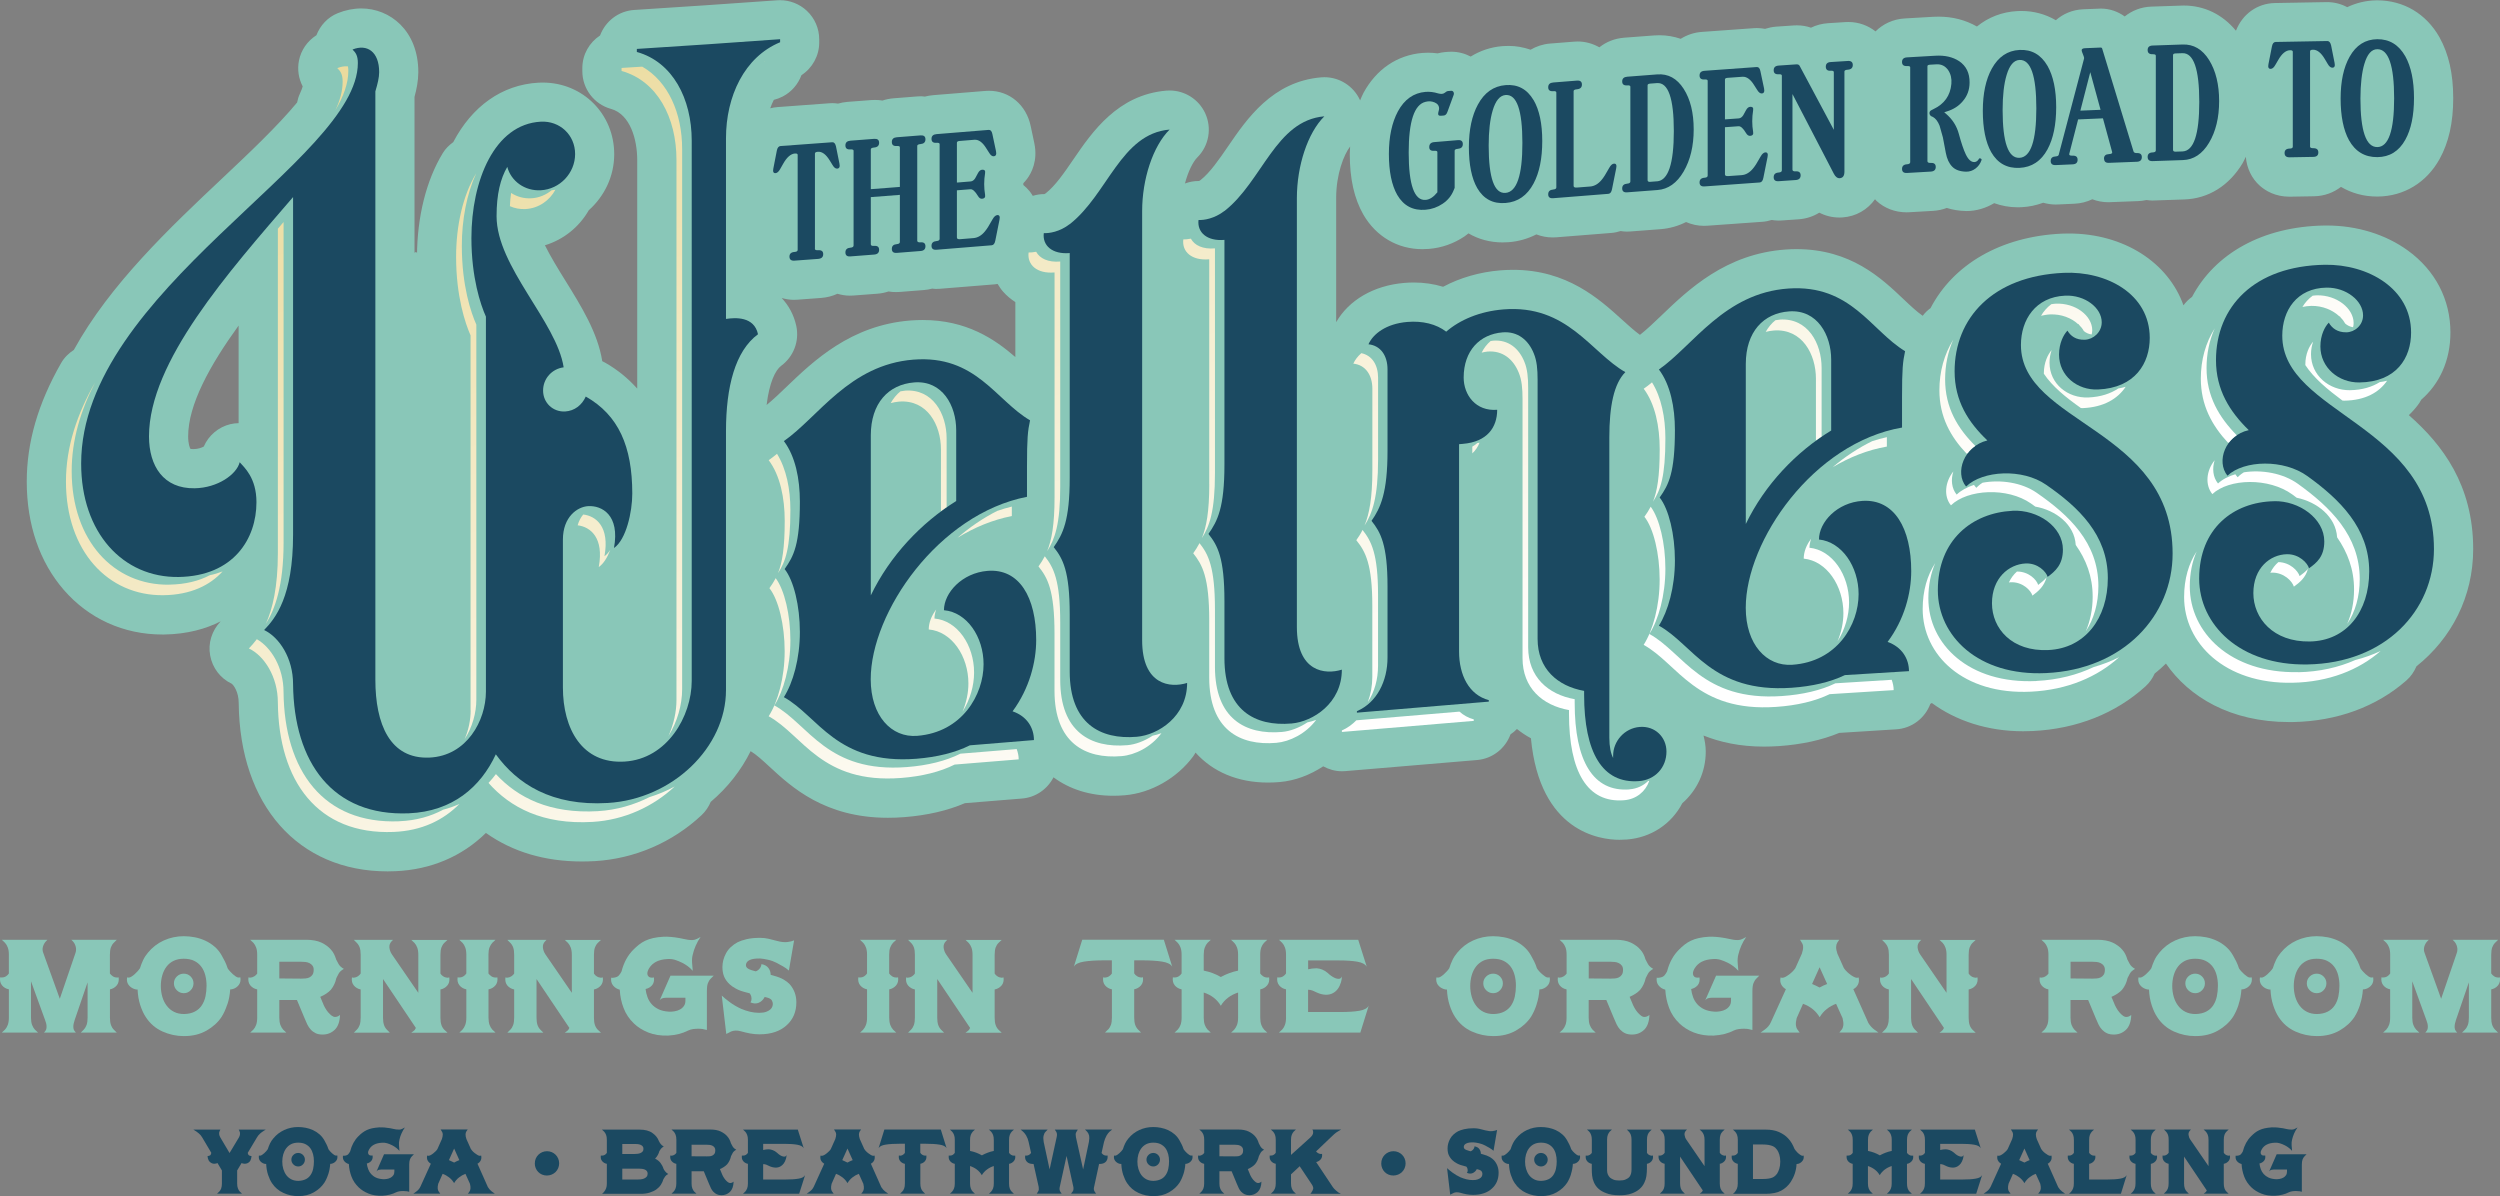
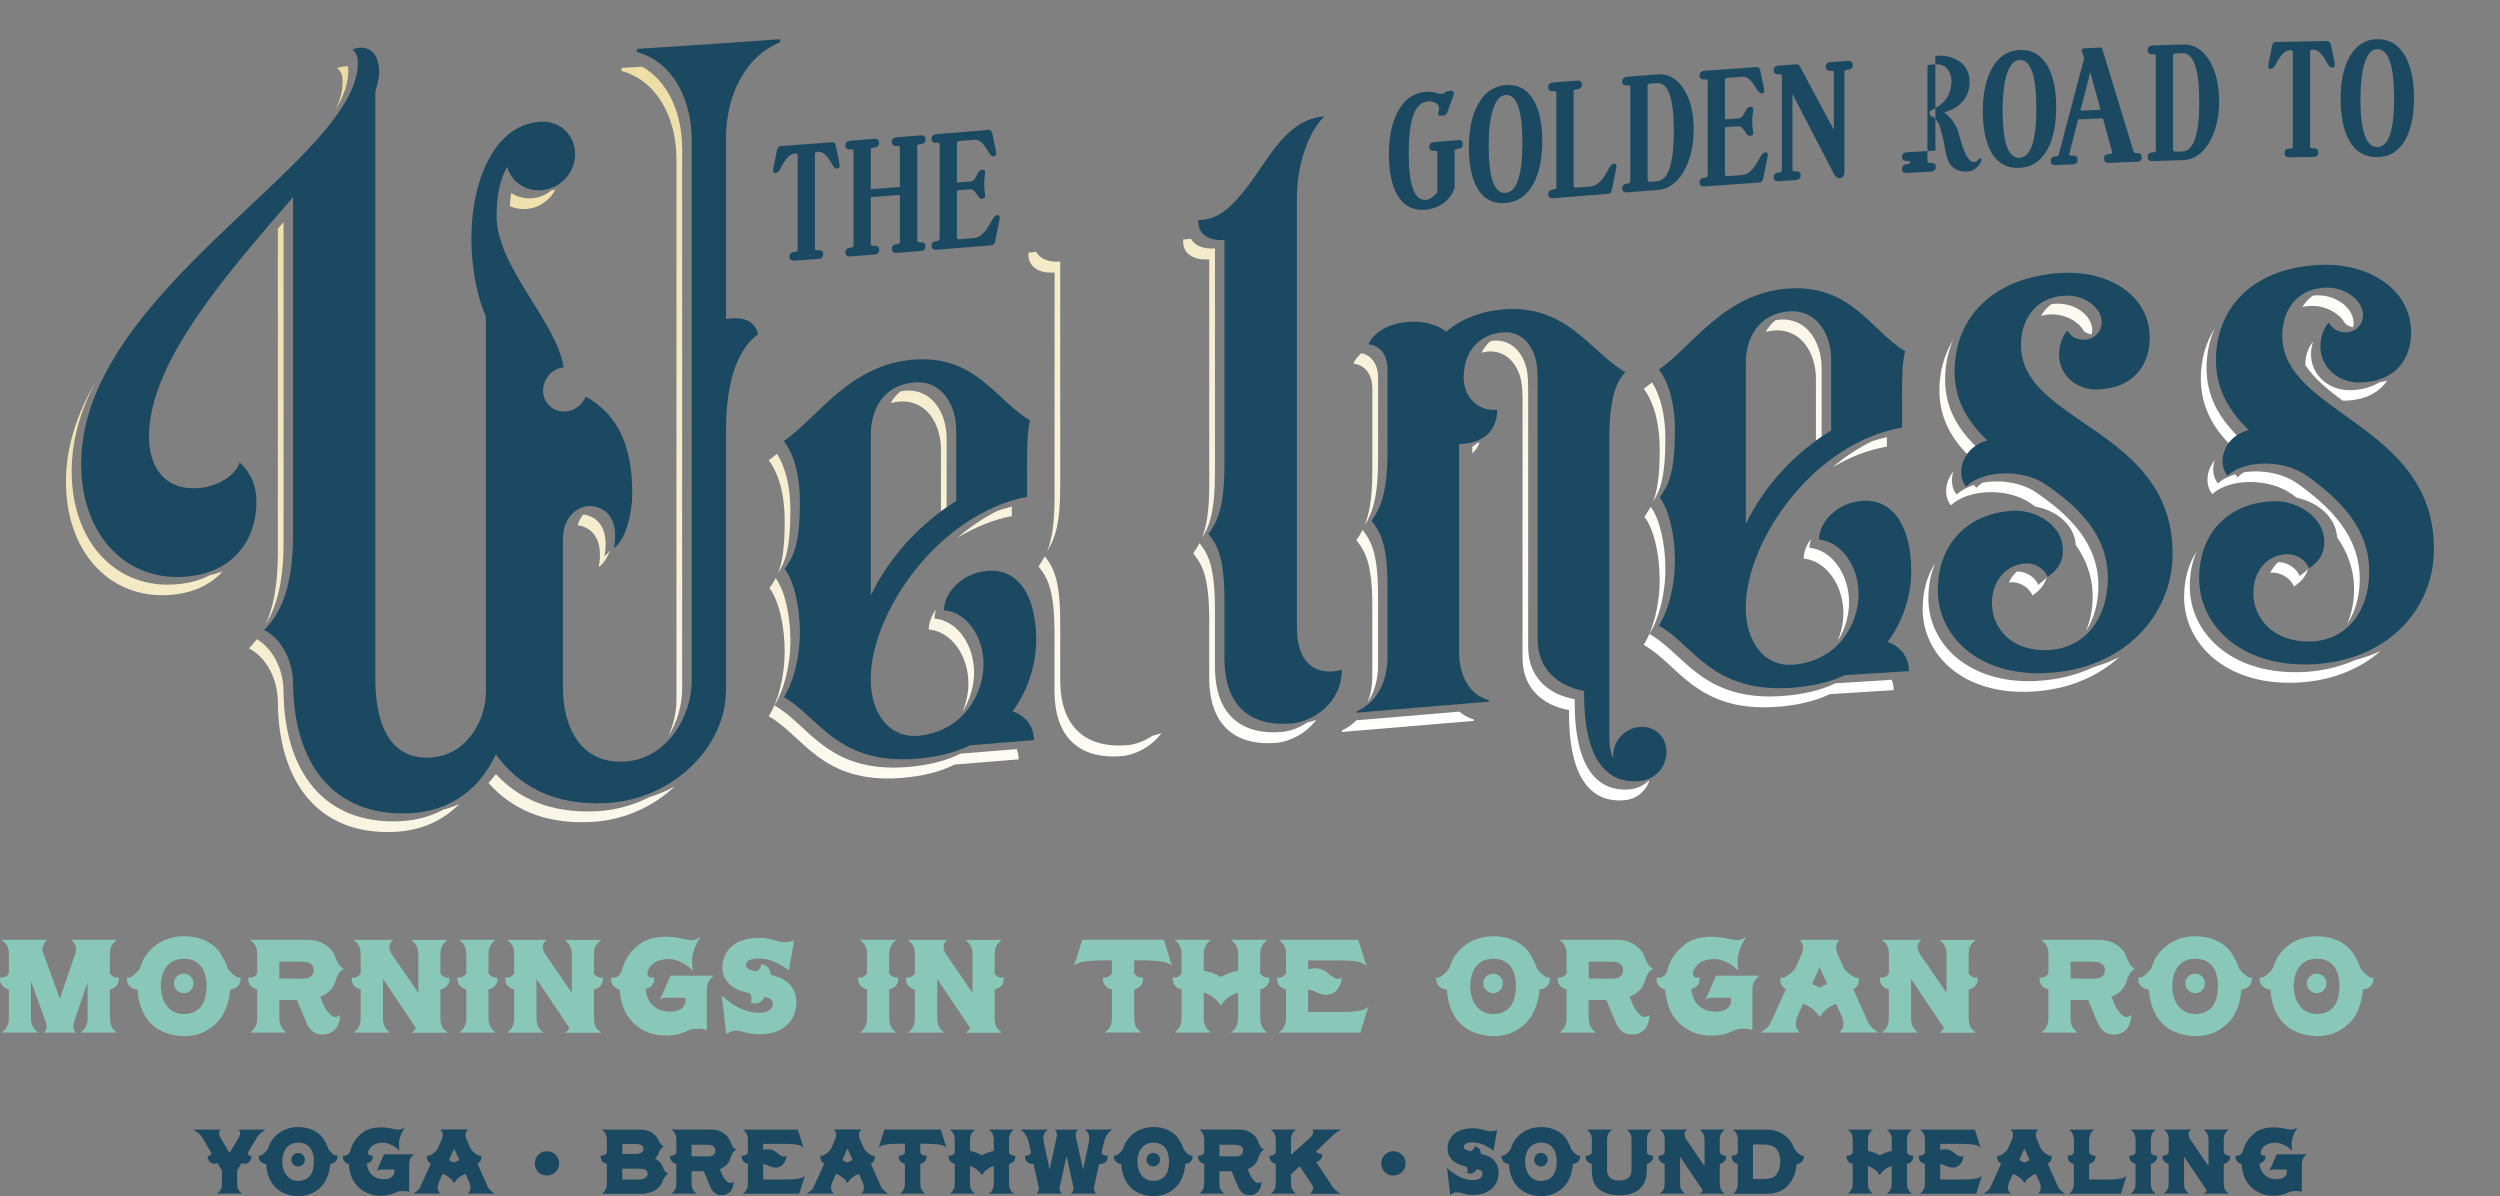
<svg xmlns="http://www.w3.org/2000/svg" xmlns:xlink="http://www.w3.org/1999/xlink" id="Layer_2" data-name="Layer 2" viewBox="0 0 532.55 254.8">
  <rect x="0" y="0" width="532.55" height="254.8" fill="#808080" stroke="none" />
  <defs>
    <style>
      .cls-1 {
        fill: url(#linear-gradient-8);
      }

      .cls-2 {
        fill: url(#linear-gradient-7);
      }

      .cls-3 {
        fill: url(#linear-gradient-5);
      }

      .cls-4 {
        fill: url(#linear-gradient-6);
      }

      .cls-5 {
        fill: url(#linear-gradient-9);
      }

      .cls-6 {
        fill: url(#linear-gradient-4);
      }

      .cls-7 {
        fill: url(#linear-gradient-3);
      }

      .cls-8 {
        fill: url(#linear-gradient-2);
      }

      .cls-9 {
        fill: url(#linear-gradient);
      }

      .cls-10 {
        fill: #89c7b8;
      }

      .cls-11 {
        fill: #1b4961;
      }

      .cls-12 {
        fill: url(#linear-gradient-40);
      }

      .cls-13 {
        fill: url(#linear-gradient-41);
      }

      .cls-14 {
        fill: url(#linear-gradient-10);
      }

      .cls-15 {
        fill: url(#linear-gradient-11);
      }

      .cls-16 {
        fill: url(#linear-gradient-12);
      }

      .cls-17 {
        fill: url(#linear-gradient-13);
      }

      .cls-18 {
        fill: url(#linear-gradient-19);
      }

      .cls-19 {
        fill: url(#linear-gradient-14);
      }

      .cls-20 {
        fill: url(#linear-gradient-21);
      }

      .cls-21 {
        fill: url(#linear-gradient-20);
      }

      .cls-22 {
        fill: url(#linear-gradient-22);
      }

      .cls-23 {
        fill: url(#linear-gradient-23);
      }

      .cls-24 {
        fill: url(#linear-gradient-28);
      }

      .cls-25 {
        fill: url(#linear-gradient-25);
      }

      .cls-26 {
        fill: url(#linear-gradient-32);
      }

      .cls-27 {
        fill: url(#linear-gradient-31);
      }

      .cls-28 {
        fill: url(#linear-gradient-33);
      }

      .cls-29 {
        fill: url(#linear-gradient-30);
      }

      .cls-30 {
        fill: url(#linear-gradient-15);
      }

      .cls-31 {
        fill: url(#linear-gradient-16);
      }

      .cls-32 {
        fill: url(#linear-gradient-17);
      }

      .cls-33 {
        fill: url(#linear-gradient-18);
      }

      .cls-34 {
        fill: url(#linear-gradient-35);
      }

      .cls-35 {
        fill: url(#linear-gradient-34);
      }

      .cls-36 {
        fill: url(#linear-gradient-36);
      }

      .cls-37 {
        fill: url(#linear-gradient-38);
      }

      .cls-38 {
        fill: url(#linear-gradient-27);
      }

      .cls-39 {
        fill: url(#linear-gradient-24);
      }

      .cls-40 {
        fill: url(#linear-gradient-26);
      }

      .cls-41 {
        fill: url(#linear-gradient-29);
      }

      .cls-42 {
        fill: url(#linear-gradient-37);
      }

      .cls-43 {
        fill: url(#linear-gradient-39);
      }
    </style>
    <linearGradient id="linear-gradient" x1="8.37" y1="43.71" x2="71.34" y2="243.56" gradientUnits="userSpaceOnUse">
      <stop offset="0" stop-color="#ebdb9e" />
      <stop offset="1" stop-color="#fff" />
    </linearGradient>
    <linearGradient id="linear-gradient-2" x1="40.43" y1="32.72" x2="103.76" y2="233.7" xlink:href="#linear-gradient" />
    <linearGradient id="linear-gradient-3" x1="155.21" y1="-11.26" x2="224.94" y2="209.99" xlink:href="#linear-gradient" />
    <linearGradient id="linear-gradient-4" x1="80.98" y1="30.96" x2="138.98" y2="215.05" xlink:href="#linear-gradient" />
    <linearGradient id="linear-gradient-5" x1="38.1" y1="36.19" x2="99.85" y2="232.17" xlink:href="#linear-gradient" />
    <linearGradient id="linear-gradient-6" x1="94.96" y1="14.39" x2="157.21" y2="211.97" xlink:href="#linear-gradient" />
    <linearGradient id="linear-gradient-7" x1="116.54" y1="5.5" x2="179.52" y2="205.35" xlink:href="#linear-gradient" />
    <linearGradient id="linear-gradient-8" x1="73.75" y1="21.9" x2="137.2" y2="223.23" xlink:href="#linear-gradient" />
    <linearGradient id="linear-gradient-9" x1="75.88" y1="19.94" x2="139.2" y2="220.87" xlink:href="#linear-gradient" />
    <linearGradient id="linear-gradient-10" x1="104.11" y1="12.46" x2="163.86" y2="202.08" xlink:href="#linear-gradient" />
    <linearGradient id="linear-gradient-11" x1="164.23" y1="-11.29" x2="225.99" y2="184.7" xlink:href="#linear-gradient" />
    <linearGradient id="linear-gradient-12" x1="131.01" y1="-1.28" x2="194.22" y2="199.33" xlink:href="#linear-gradient" />
    <linearGradient id="linear-gradient-13" x1="156.47" y1="-9.04" x2="218.54" y2="187.93" xlink:href="#linear-gradient" />
    <linearGradient id="linear-gradient-14" x1="157.47" y1="-54.7" x2="239.49" y2="205.57" xlink:href="#linear-gradient" />
    <linearGradient id="linear-gradient-15" x1="142.36" y1="4.34" x2="201.29" y2="191.35" xlink:href="#linear-gradient" />
    <linearGradient id="linear-gradient-16" x1="182.32" y1="-17.04" x2="243.53" y2="177.21" xlink:href="#linear-gradient" />
    <linearGradient id="linear-gradient-17" x1="189.74" y1="-23.6" x2="252.68" y2="176.12" xlink:href="#linear-gradient" />
    <linearGradient id="linear-gradient-18" x1="212.44" y1="-28.88" x2="273.61" y2="165.25" xlink:href="#linear-gradient" />
    <linearGradient id="linear-gradient-19" x1="219.75" y1="-35.76" x2="282.67" y2="163.93" xlink:href="#linear-gradient" />
    <linearGradient id="linear-gradient-20" x1="264.21" y1="-63.83" x2="330.6" y2="146.87" xlink:href="#linear-gradient" />
    <linearGradient id="linear-gradient-21" x1="246.9" y1="-47.85" x2="310.05" y2="152.56" xlink:href="#linear-gradient" />
    <linearGradient id="linear-gradient-22" x1="272.59" y1="-55.28" x2="334.45" y2="141.05" xlink:href="#linear-gradient" />
    <linearGradient id="linear-gradient-23" x1="249.83" y1="-4.3" x2="299.94" y2="154.72" xlink:href="#linear-gradient" />
    <linearGradient id="linear-gradient-24" x1="236.02" y1="-44.2" x2="299.1" y2="156" xlink:href="#linear-gradient" />
    <linearGradient id="linear-gradient-25" x1="325.99" y1="-126.33" x2="403.62" y2="120.03" xlink:href="#linear-gradient" />
    <linearGradient id="linear-gradient-26" x1="326.12" y1="-77.2" x2="388.4" y2="120.45" xlink:href="#linear-gradient" />
    <linearGradient id="linear-gradient-27" x1="300.58" y1="-69.9" x2="363.79" y2="130.7" xlink:href="#linear-gradient" />
    <linearGradient id="linear-gradient-28" x1="334" y1="-79.13" x2="395.98" y2="117.55" xlink:href="#linear-gradient" />
    <linearGradient id="linear-gradient-29" x1="312.56" y1="-62.05" x2="371.99" y2="126.56" xlink:href="#linear-gradient" />
    <linearGradient id="linear-gradient-30" x1="367.03" y1="-88.58" x2="428.29" y2="105.83" xlink:href="#linear-gradient" />
    <linearGradient id="linear-gradient-31" x1="361.19" y1="-83.78" x2="421.85" y2="108.73" xlink:href="#linear-gradient" />
    <linearGradient id="linear-gradient-32" x1="388.49" y1="-95.73" x2="449.22" y2="96.97" xlink:href="#linear-gradient" />
    <linearGradient id="linear-gradient-33" x1="360.65" y1="-92.08" x2="423.51" y2="107.41" xlink:href="#linear-gradient" />
    <linearGradient id="linear-gradient-34" x1="364.9" y1="-89.19" x2="426.54" y2="106.4" xlink:href="#linear-gradient" />
    <linearGradient id="linear-gradient-35" x1="387.98" y1="-97.09" x2="449.33" y2="97.6" xlink:href="#linear-gradient" />
    <linearGradient id="linear-gradient-36" x1="416.53" y1="-110.2" x2="478.95" y2="87.89" xlink:href="#linear-gradient" />
    <linearGradient id="linear-gradient-37" x1="437.47" y1="-118.33" x2="500.14" y2="80.54" xlink:href="#linear-gradient" />
    <linearGradient id="linear-gradient-38" x1="411.18" y1="-110.88" x2="474.23" y2="89.21" xlink:href="#linear-gradient" />
    <linearGradient id="linear-gradient-39" x1="437.75" y1="-117.84" x2="500.2" y2="80.36" xlink:href="#linear-gradient" />
    <linearGradient id="linear-gradient-40" x1="410.3" y1="-106.61" x2="472.39" y2="90.44" xlink:href="#linear-gradient" />
    <linearGradient id="linear-gradient-41" x1="414.56" y1="-110.27" x2="477.15" y2="88.37" xlink:href="#linear-gradient" />
  </defs>
  <g id="Layer_1-2" data-name="Layer 1">
    <g>
-       <path class="cls-10" d="M513.16,88.41c.81-.79,1.58-1.64,2.23-2.6.15-.22.26-.44.39-.67,3.89-3.38,6.21-8.36,6.21-14.31,0-7.02-3.22-13.22-9.06-17.46-4.73-3.44-10.86-5.33-17.26-5.33h-.5c-13.2.21-23.33,5.97-28.22,15.2-.69.49-1.3,1.09-1.83,1.8-3.21-9.07-12.65-15.3-24.43-15.3-.49,0-.98.01-1.46.03-13.09.6-23.15,6.59-27.99,15.87-.63.45-1.18.99-1.67,1.63-1.27-.89-2.63-2.16-4.06-3.52-4.75-4.51-11.26-10.68-22.83-10.68-.72,0-1.47.02-2.25.08-12.79.88-20.75,8.52-26.56,14.1-1.62,1.55-3.15,3.01-4.53,4.08-1.15-.83-2.42-1.97-3.74-3.17-4.97-4.51-11.79-10.68-23.31-10.68-.87,0-1.76.04-2.69.11-4.4.36-8.57,1.57-12.19,3.5-1.96-.6-4.06-.91-6.27-.91-.66,0-1.34.03-2.02.09-6.49.55-11.78,3.65-14.49,8.36v-26.45c0-5.08,1.63-9.22,2.98-10.98-.02.54-.08,1.05-.08,1.61,0,5.28.94,9.5,2.91,12.93,2.72,4.67,7.3,7.34,12.57,7.34.45,0,.92-.02,1.4-.06,2.73-.23,5.28-1.13,7.56-2.66.3-.2.56-.44.84-.65,2.15,1.26,4.62,1.93,7.26,1.93.44,0,.89-.02,1.35-.05,2.12-.17,4.08-.75,5.86-1.66,1.06.41,2.22.65,3.44.65.22,0,.62-.01.84-.03,3.9-.32,7.81-.62,11.7-.93.69-.05,1.34-.21,1.97-.4.41.05.82.12,1.26.12.21,0,.6-.02.8-.03l6.45-.49c1.93-.15,3.75-.67,5.43-1.52,1.16.51,2.44.81,3.81.81.2,0,.57-.01.77-.03,3.9-.29,7.81-.57,11.64-.83.7-.04,1.37-.19,2.02-.39.44.06.89.13,1.35.13.19,0,.54-.01.73-.02l3.61-.25c1.65-.11,3.16-.61,4.45-1.42,1.3.68,2.76,1.04,4.29,1.04.18,0,.43,0,.61-.02,2.94-.19,5.4-1.67,6.97-3.88.11.11.19.24.31.35,1.7,1.57,3.97,2.44,6.38,2.44.17,0,.47-.01.64-.02l5.04-.29c1.03-.06,2.01-.28,2.92-.62,1.19.38,2.57.63,4.18.66,2.09,0,4.1-.6,5.91-1.68,1.56.56,3.23.88,4.99.88.27,0,.55,0,.84-.02,1.64-.08,3.18-.42,4.62-.95.82.22,1.68.38,2.57.38.13,0,.36,0,.49-.01l3.58-.16c1.38-.06,2.67-.4,3.82-.95,1.06.41,2.22.63,3.44.63.11,0,6.34-.24,6.34-.24.6-.02,1.18-.11,1.75-.23.41.05.83.11,1.25.11.1,0,6.8-.23,6.8-.23,5.13-.17,9.55-2.91,12.45-7.75.25-.43.44-.89.67-1.34.19,2.4,1.24,4.64,3.02,6.2,1.2,1.05,3.25,2.3,6.28,2.3.05,0,5.24-.09,5.24-.09,2.21-.04,4.17-.79,5.73-2,2.26,1.34,4.87,2.06,7.68,2.06h.14c5.59-.05,10.4-2.97,13.19-8,1.95-3.52,2.9-7.76,2.9-12.95,0-5.2-.95-9.43-2.93-12.98-2.83-5-7.62-7.87-13.3-7.87-2.3.02-4.43.54-6.35,1.46-1.29-.69-2.75-1.08-4.33-1.08h0c-3.7.05-7.4.12-11.1.2-3.77.08-6.91,2.39-8.27,5.9-2.86-3.47-6.73-5.37-11.14-5.37l-6.88.23c-2.19.07-4.13.86-5.68,2.1-1.45-1.06-3.22-1.68-5.09-1.68-.11,0-3.78.15-3.78.15-2.29.11-4.29.99-5.8,2.33-2.18-1.28-4.68-1.97-7.34-1.97-.26,0-.53,0-.8.02-3.29.16-6.23,1.31-8.67,3.29-2.4-1.37-5.13-2.1-8.16-2.1-.38,0-.77.01-1.16.03l-6.04.35c-2.48.14-4.65,1.17-6.24,2.76-1.58-1.24-3.56-2-5.77-2-.17,0-.5.01-.67.02l-3.63.23c-1.33.08-2.57.42-3.68.96-.95-.33-1.96-.5-3.01-.5-.18,0-.45,0-.64.02l-3.79.26c-.83.06-1.6.24-2.35.47-.55-.1-1.12-.17-1.7-.17-.19,0-.43,0-.63.02-3.71.26-7.43.52-11.13.8-1.69.12-3.2.66-4.5,1.47-1.42-.48-2.93-.76-4.51-.76-.38,0-.75.01-1.14.04l-6.37.48c-2.06.16-3.87.9-5.31,2.05-1.36-.77-2.92-1.24-4.62-1.24-.22,0-.62.02-.84.04l-5.04.4c-1.54.12-2.93.6-4.15,1.31-1.48-.51-3.05-.81-4.7-.81-.43,0-.87.02-1.31.05-2.48.2-4.75.98-6.75,2.22-1.25-.66-2.65-1.03-4.11-1.03-.2,0-.46.01-.66.02-.05,0-.73.06-.73.06-.53.05-1.04.14-1.55.27-.68-.09-1.36-.14-2.03-.14-.41,0-.82.02-1.22.05-5.36.45-9.81,3.47-12.55,8.53-.27.5-.48,1.06-.71,1.59-.01-.03-.02-.07-.04-.11-1.38-2.97-4.34-4.84-7.57-4.84-.24,0-.48.01-.71.03-10.36.89-15.79,8.83-19.76,14.63-1.99,2.9-3.87,5.65-5.93,7.27-.13.1-.24.15-.32.18h-.08c-1.02,0-1.99.19-2.9.53.7-2.68,1.77-4.69,2.62-5.54,2.49-2.48,3.16-6.24,1.69-9.43-1.38-2.97-4.35-4.84-7.58-4.84-.24,0-.47.01-.71.03-10.37.88-15.8,8.82-19.77,14.62-1.98,2.9-3.86,5.64-5.91,7.25-.12.09-.23.14-.31.17h-.11c-.81,0-1.59.15-2.34.37-.23-.39-.47-.72-.68-.99-.4-.49-.84-.93-1.33-1.32,0-.13,0-.25,0-.38.29-.29.55-.6.8-.93.92-1.23,2.33-3.85,1.54-7.6l-.77-3.63c-.93-4.5-4.5-7.53-8.9-7.53-.23,0-.52.01-.74.03-3.69.3-7.39.6-11.09.9-.63.05-1.24.16-1.83.31-.25-.02-.49-.07-.75-.07-.22,0-.61.02-.82.03l-5.07.4c-.84.07-1.63.23-2.38.48-.52-.09-1.05-.13-1.6-.13-.21,0-.6.02-.81.03l-5.03.38c-.7.05-1.37.19-2.02.37-.39-.05-.79-.1-1.2-.1-.21,0-.46.01-.67.03-3.67.27-7.34.55-10.99.81-.55.04-1.08.13-1.59.26.22-.62.47-1.22.77-1.8.64-.16,1.27-.39,1.87-.7,1.88-.96,3.29-2.61,4.01-4.55,2.33-1.52,3.79-4.13,3.79-6.98v-.65c0-2.32-.96-4.53-2.66-6.11-1.55-1.44-3.58-2.24-5.69-2.24-.2,0-.4,0-.6.02-10.15.73-20.29,1.42-30.44,2.06-3.38.21-6.17,2.42-7.29,5.43-2.28,1.5-3.78,4.05-3.78,6.96v.65c0,3.75,2.5,7.04,6.11,8.04,4.12,1.15,5.58,6.57,5.58,10.86v48.72c-1.91-2.14-4.17-4.01-6.86-5.54-.19-.11-.39-.21-.59-.3-.94-6.02-4.46-11.69-7.86-17.17-1.53-2.46-3.13-5.07-4.35-7.52,3.9-1.18,7.27-3.84,9.34-7.46,3.3-2.95,5.42-7.19,5.42-11.94,0-8.56-6.69-15.26-15.24-15.26-.29,0-.58,0-.87.02-7.87.43-14.22,5.11-18.18,12.67-.86.63-1.64,1.37-2.23,2.34-3.52,5.79-5.46,13.57-5.49,21.92v-.57c0-.33-.45-.34-.53-.07V20.63c.45-1.65.8-3.41.81-5.26,0-8.91-6.1-13.57-12.13-13.57-1.69,0-3.38.34-5.04,1.01-2.13.86-3.72,2.6-4.54,4.7-1.91,1.22-3.28,3.15-3.72,5.42-.37,1.88-.07,3.8.8,5.47-.11.4-.29.91-.59,1.54-.29.62-.47,1.25-.6,1.89-4.16,5.05-10.45,10.98-15.95,16.16-11.11,10.46-23.95,22.6-31.61,36.55-1.09.7-2.05,1.63-2.73,2.83-4.91,8.61-7.3,16.86-7.3,25.23,0,9.14,2.73,17.11,7.9,23.07,5.31,6.12,12.75,9.49,20.95,9.49h.4c5-.07,8.95-1.23,12.05-2.8,0,0,0,0,0,.01-1.86,1.94-2.72,4.62-2.23,7.26.48,2.64,2.16,4.86,4.58,6.01.4.27,1.5,1.73,1.5,4.12.21,21.78,12.67,35.86,31.73,35.86.54,0,1.09-.01,1.64-.04,7.53-.31,14.19-3.13,19.29-8.15,5.68,4.03,12.53,6.08,20.45,6.08.91,0,1.83-.03,2.79-.08,8.43-.5,16.49-3.97,22.7-9.79.87-.82,1.51-1.79,1.95-2.83,3.58-3.03,6.48-6.71,8.5-10.8,1.16.68,2.49,1.9,4.02,3.31,4.68,4.33,11.76,10.88,25.22,10.88,1.12,0,2.29-.04,3.53-.14,4.84-.38,9.16-1.38,12.87-2.97l12.17-.99c2.96-.24,5.43-2.03,6.71-4.52,3.39,2.52,7.71,3.93,12.75,3.93.81,0,1.63-.04,2.47-.11,5.53-.47,11.08-3.63,14.5-8.24.2-.27.37-.56.53-.85,3.64,4.07,8.94,6.39,15.44,6.39.82,0,1.65-.04,2.5-.11,3.23-.28,6.45-1.49,9.26-3.35,1.22.67,2.59,1.05,3.99,1.05.24,0,.47-.01.71-.03,9.36-.8,18.71-1.59,28.06-2.36,3.33-.28,6.05-2.49,7.14-5.47.5-.33.96-.71,1.37-1.14.93.73,1.9,1.4,2.98,1.97,1.88,19.97,14.71,21.63,18.85,21.63.52,0,1.05-.02,1.6-.06,5.13-.4,9.49-3.3,11.79-7.72,3.06-2.68,5-6.58,5-11,0-1.2-.2-2.33-.48-3.43,3.52,1.41,7.73,2.36,12.89,2.36,1.02,0,2.09-.04,3.2-.11,4.83-.34,9.14-1.28,12.82-2.81,4.03-.26,8.07-.51,12.11-.76,3.39-.2,6.18-2.41,7.3-5.42.1-.07.22-.12.32-.19,5.14,3.78,11.87,6.02,19.45,6.02.68,0,1.36-.02,2.05-.05,9.35-.45,17.65-3.74,24-9.5.87-.79,1.51-1.73,1.97-2.74.84-.67,1.64-1.38,2.4-2.13,4.92,7.14,13.79,12.46,26.23,12.46h.84c9.39-.19,17.73-3.24,24.13-8.84.98-.85,1.68-1.9,2.16-3.03,7.48-5.97,12.09-14.81,12.09-24.98,0-13.62-6.53-22.24-13.7-28.52ZM50.83,90.14c-.58.02-1.16.07-1.74.21-2.56.62-4.65,2.4-5.68,4.77-.42.24-1.19.53-2.16.55-.37,0-.58-.04-.65-.04h-.02c-.15-.22-.5-1.06-.5-2.67,0-6.75,4.6-15.11,10.75-23.61v20.79ZM216.29,76.06c-4.45-3.86-10.43-7.89-19.73-7.89-.85,0-1.72.03-2.62.1-12.71,1-20.64,8.61-26.44,14.17-1.49,1.43-2.91,2.79-4.2,3.83.58-4.8,1.88-7.44,3.11-8.35,2.64-1.94,3.9-5.25,3.22-8.46-.51-2.39-1.62-4.38-3.12-5.98.82.23,1.67.39,2.57.39.2,0,.62-.02.82-.03l4.99-.37c1.26-.09,2.44-.4,3.5-.89.84.24,1.71.4,2.62.4.21,0,.6-.02.81-.03l5.03-.38c.85-.06,1.66-.23,2.42-.48.52.09,1.06.13,1.61.13.21,0,.59-.01.8-.03l5.09-.4c.63-.05,1.23-.15,1.81-.31.26.02.51.07.77.07.22,0,.61-.01.83-.03l11.76-.95c.2-.02.38-.07.57-.09.35.57.72,1.14,1.17,1.65.76.86,1.64,1.6,2.61,2.22v11.71Z" />
      <g>
        <g>
          <path class="cls-11" d="M76.23,13.43c0-1.63-.49-2.25-1.14-2.88,3.08-1.25,5.68.43,5.68,4.82,0,1.14-.32,2.45-.81,4.09v125.35c0,9.41,3.09,16.94,11.53,16.57,7.95-.36,12.01-7.88,12.02-14.04v-79.89c-1.14-2.54-3.08-8.29-3.09-16.73,0-12.18,4.87-24.26,14.78-24.8,4.06-.22,7.31,2.84,7.31,6.89,0,4.06-3.25,7.5-7.31,7.72-3.41.19-6.33-1.93-7.14-4.98-1.46,2.51-2.28,5.8-2.28,10.51,0,10.73,12.82,22.54,14.29,32.19-2.44.3-4.39,2.36-4.38,4.96,0,2.6,2.11,4.59,4.71,4.44,1.95-.11,3.57-1.34,4.38-3.18,6.98,3.97,9.9,10.6,9.91,20.67,0,3.9-1.3,9.82-3.9,11.6,1.3-7.06-2.6-9.1-5.52-8.92-2.27.14-5.36,2.26-5.36,7.13,0,10.5,0,21,0,31.5,0,8.76,4.06,16.34,13.15,15.78,9.09-.56,14.28-9.69,14.29-17.16V29.96c0-8.93-4.06-16.77-11.69-18.89v-.65c10.18-.64,20.35-1.33,30.52-2.07,0,.22,0,.43,0,.65-7.63,3.15-11.53,11.53-11.53,20.46v38.48c1.95-.3,6-.58,6.82,3.26-4.87,3.59-6.81,11.19-6.82,20.61v55.2c0,12.17-11.37,23.21-25.17,24.04-12.01.72-19.32-4.1-23.86-10.36-3.25,6.99-9.25,12.16-18.51,12.56-16.24.68-24.52-10.81-24.68-27.52,0-5.52-2.92-9.98-6.17-11.52,2.43-2.5,6.17-7.15,6.17-20.31V41.98c-13.8,16.02-30.69,35.07-30.69,50.97,0,6.33,3.08,11.18,9.74,11.06,4.87-.08,8.94-2.94,9.58-5.55.97,1.11,3.57,3.32,3.57,8.52,0,7.79-4.87,15.73-16.56,15.93-11.85.18-20.79-9.39-20.78-24.17,0-36.7,58.94-64.72,58.94-85.31Z" />
          <path class="cls-11" d="M220.24,157.65c-4.55.38-9.09.75-13.64,1.12-3.09,1.55-6.99,2.51-11.37,2.86-17.05,1.33-20.95-9.11-28.25-13.12,1.95-3.06,3.41-8.2,3.41-13.89,0-5.52-1.3-10.95-3.25-13.4,1.95-2.74,3.25-5.27,3.25-14.36,0-4.87-.97-9.67-3.41-12.9,7.31-5.08,13.96-16.28,27.6-17.35,13.31-1.05,17.53,8.66,24.84,12.93-.49,2.31-.65,3.79-.65,9.8v6.49c-18.83,3.67-33.29,24.59-33.29,38.87,0,7.79,4.39,12.49,9.91,12.05,9.58-.76,14.13-8.77,14.13-15.26,0-5.85-3.57-11.08-8.44-11.5,0-3.74,3.9-7.94,9.26-8.38,6.81-.56,10.39,5.64,10.39,14.73,0,4.71-1.46,10.35-5.03,15.19,3.08,1.04,4.55,3.52,4.55,6.12ZM185.5,92.73v34.1c4.06-8.43,10.72-15.44,18.19-20.1v-15.1c0-5.19-2.92-10.64-8.93-10.17-5.52.43-9.26,4.45-9.26,11.28Z" />
-           <path class="cls-11" d="M227.88,47.75c8.11-6.36,10.87-19.26,21.27-20.15-3.57,3.55-5.85,10.56-5.85,17.38,0,30.47,0,60.94,0,91.41,0,9.58,6.01,10.21,9.58,9.09,0,7.15-6.17,11.08-10.72,11.47-7.79.66-14.29-2.85-14.29-13.89v-12.18c0-9.26-1.46-11.89-3.41-14.33,1.95-2.76,3.41-5.65,3.41-14.74v-47.9c-3.73.31-5.85-1.62-5.52-4.25,1.14.07,3.41-.28,5.52-1.92Z" />
          <path class="cls-11" d="M260.84,44.95c8.12-6.38,10.88-19.28,21.27-20.17-3.57,3.55-5.84,10.57-5.85,17.38v91.41c0,9.58,6.01,10.2,9.58,9.08,0,7.15-6.17,11.08-10.72,11.47-7.8.67-14.29-2.83-14.29-13.88v-12.18c0-9.25-1.46-11.89-3.41-14.32,1.95-2.76,3.41-5.65,3.41-14.74v-47.9c-3.73.32-5.84-1.61-5.52-4.24,1.14.07,3.41-.29,5.52-1.93Z" />
          <path class="cls-11" d="M289.08,151.48c4.22-1.82,6.5-6.4,6.49-11.43v-15.1c0-8.93-1.47-11.57-3.41-14,1.94-2.76,3.41-5.97,3.41-14.9v-17.37c0-2.92-1.46-5.07-4.06-5.34.97-2.19,3.74-4.38,8.28-4.76,3.25-.27,6.17.45,8.28,2.07,2.92-2.52,7.14-4.33,12.18-4.74,13.64-1.11,18.67,9.22,25.98,13.36-2.44,2.46-3.41,7.25-3.41,13.9v63.97c0,1.95.32,3.38.81,4.32v-.49c0-3.09,2.43-5.87,5.68-6.12,3.25-.25,5.68,2.17,5.68,5.25,0,3.41-2.43,6.03-5.85,6.29-7.79.6-11.69-6.07-11.69-18.41v-.81c-5.68-1.01-9.91-4.73-9.91-11.06,0-18.4,0-36.8,0-55.2,0-2.28-.16-4.05-.81-5.62-1.13-2.83-3.41-4.76-6.66-4.49-4.87.4-8.27,3.93-8.28,9.61,0,3.74,2.6,7.25,7.14,6.88,0,3.74-2.12,6.83-7.31,7.26-.27.02-.54.04-.81.07v44.16c0,5.03,2.11,9.24,6.33,10.36v.32c-9.36.77-18.73,1.56-28.09,2.35v-.32Z" />
          <path class="cls-11" d="M406.64,142.97c-4.55.27-9.09.55-13.64.84-3.09,1.49-6.99,2.4-11.37,2.7-17.05,1.17-20.95-9.23-28.25-13.23,1.94-3.07,3.41-8.21,3.41-13.9,0-5.52-1.3-10.94-3.25-13.4,1.95-2.74,3.24-5.28,3.25-14.37,0-4.87-.97-9.67-3.41-12.9,7.31-5.09,13.96-16.31,27.6-17.25,13.32-.9,17.53,8.92,24.84,13.35-.49,2.3-.65,3.77-.65,9.78v6.49c-18.84,3.24-33.29,24.1-33.29,38.39,0,7.79,4.38,12.52,9.91,12.14,9.58-.65,14.13-8.55,14.13-15.05,0-5.85-3.57-11.14-8.44-11.63,0-3.73,3.9-7.89,9.26-8.23,6.82-.43,10.39,5.87,10.39,14.96,0,4.71-1.46,10.31-5.03,15.08,3.09,1.11,4.54,3.62,4.55,6.22ZM371.89,77.52v34.1c4.06-8.4,10.72-15.36,18.19-19.91v-15.1c0-5.19-2.92-10.69-8.93-10.28-5.52.38-9.25,4.38-9.26,11.2Z" />
          <path class="cls-11" d="M428.72,108.8c5.36-.27,10.72,3.39,10.72,8.26,0,3.25-1.63,4.62-3.25,5.83-.32-1.12-2.11-2.99-4.71-2.86-3.57.18-7.15,3.12-7.15,8.48,0,5.36,4.22,10.33,12.02,9.96,7.79-.36,12.66-6.72,12.66-15.33,0-9.25-6.33-15.17-13.15-19.88-5.03-3.5-13.48-3.07-17.05.38-2.44-2.95-.49-8.58,4.54-9.82-4.05-3.85-6.98-8.39-6.98-14.72,0-11.36,8.12-20.29,23.22-20.98,9.09-.42,18.34,4.44,18.35,13.86,0,5.36-3.08,10.66-11.04,10.99-4.38.18-8.28-2.89-8.28-7.43,0-2.44.97-4.27,1.79-5.11.65,1.11,1.79,2.03,3.73,1.94,1.79-.08,3.57-1.61,3.57-3.72,0-3.08-3.58-5.86-7.79-5.67-6.33.29-9.42,5.15-9.42,10.51,0,16.81,32.32,17.73,32.31,44.44,0,13.16-10.39,24.67-26.95,25.45-14.45.68-23.05-7.89-23.06-17.64,0-10.72,7.31-16.5,15.91-16.93Z" />
          <path class="cls-11" d="M484.4,106.76c5.36-.12,10.72,3.7,10.72,8.57,0,3.25-1.63,4.57-3.25,5.73-.32-1.13-2.11-3.05-4.71-3-3.57.07-7.14,2.92-7.15,8.28,0,5.36,4.22,10.44,12.02,10.31,7.79-.13,12.67-6.33,12.66-14.94,0-9.25-6.34-15.37-13.15-20.28-5.03-3.65-13.48-3.45-17.05-.1-2.44-3.02-.49-8.6,4.54-9.7-4.06-3.96-6.98-8.58-6.98-14.91,0-11.36,8.12-20.08,23.22-20.32,9.09-.14,18.35,5.02,18.34,14.44,0,5.36-3.08,10.55-11.04,10.63-4.39.05-8.28-3.14-8.28-7.68,0-2.44.98-4.24,1.79-5.06.65,1.13,1.79,2.08,3.73,2.06,1.79-.02,3.57-1.5,3.57-3.61,0-3.09-3.57-5.97-7.79-5.91-6.33.1-9.42,4.88-9.42,10.23,0,16.79,32.31,18.72,32.31,45.45,0,13.16-10.39,24.31-26.95,24.59-14.45.26-23.06-8.53-23.06-18.28,0-10.71,7.31-16.31,15.91-16.49Z" />
        </g>
        <g>
          <path class="cls-9" d="M36.05,124.55c-11.85.17-20.78-9.42-20.78-24.2,0-6.61,1.9-12.88,4.98-18.87-3.8,6.65-6.2,13.66-6.2,21.1,0,14.77,8.93,24.37,20.78,24.21,5.82-.08,9.91-2.12,12.59-5.07-.85.32-1.74.61-2.72.81-2.32,1.22-5.18,1.96-8.66,2.01Z" />
          <path class="cls-8" d="M59.19,48.71v69.13c0,7.25-1.14,11.91-2.56,15.05,1.93-3.05,3.78-8.08,3.78-17.31V47.29c-.41.47-.81.94-1.21,1.42Z" />
          <path class="cls-7" d="M162.94,13.08v-.06s-.07.07-.1.11c.03-.02.07-.04.1-.05Z" />
          <path class="cls-6" d="M127.45,172.79c-10.36.62-17.2-2.9-21.81-7.89-.48.65-1.01,1.27-1.58,1.88,4.61,5.21,11.54,8.93,22.18,8.3,6.79-.4,12.94-3.29,17.49-7.55-1.69.93-3.5,1.69-5.37,2.27-3.31,1.66-7,2.75-10.9,2.98Z" />
          <path class="cls-3" d="M85.08,174.95c-16.24.66-24.52-10.84-24.68-27.55,0-5.24-2.64-9.5-5.69-11.24-.59.79-1.18,1.44-1.69,1.97,3.25,1.55,6.17,6.01,6.17,11.53.16,16.71,8.44,28.22,24.68,27.56,5.99-.25,10.6-2.52,14-5.97-1.06.49-2.22.91-3.46,1.23-2.65,1.42-5.73,2.31-9.33,2.46Z" />
          <path class="cls-4" d="M129.98,117.18c-.37.53-.77,1-1.22,1.31,1.15-6.27-1.79-8.57-4.52-8.89-.5.59-.92,1.36-1.19,2.3,2.72.33,5.65,2.63,4.5,8.89,1.01-.69,1.82-2.02,2.44-3.61Z" />
          <path class="cls-2" d="M144.1,34.02v115.11c0,2.5-.59,5.17-1.71,7.66,1.91-3.06,2.92-6.67,2.92-9.96,0-38.37,0-76.74,0-115.11,0-7.58-2.95-14.34-8.5-17.52-1.47.09-2.94.18-4.4.27,0,.22,0,.43,0,.65,7.63,2.12,11.69,9.97,11.69,18.9Z" />
          <path class="cls-1" d="M74.2,15.12c0-.38-.03-.7-.08-.98-.7-.07-1.47.04-2.27.37.65.63,1.14,1.26,1.14,2.88,0,1.95-.55,3.99-1.55,6.1,1.74-2.93,2.76-5.73,2.76-8.37Z" />
-           <path class="cls-5" d="M100.26,151.33c0,2-.43,4.15-1.29,6.14,1.66-2.56,2.5-5.63,2.5-8.43,0-26.63,0-53.26,0-79.89-1.14-2.54-3.09-8.29-3.09-16.74-.01-5.56,1.03-11.08,3.07-15.51-2.86,4.71-4.29,11.23-4.29,17.8,0,8.44,1.95,14.2,3.08,16.74v79.89Z" />
          <path class="cls-14" d="M108.87,41.11c-.13.87-.21,1.82-.25,2.81,1,.45,2.14.68,3.34.61,2.77-.15,5.13-1.81,6.36-4.13-.27.05-.53.11-.81.13-1.21.98-2.7,1.63-4.34,1.71-1.6.09-3.08-.35-4.3-1.14Z" />
          <path class="cls-15" d="M192.73,83.23c-.31.03-.61.08-.91.13-.84.67-1.53,1.53-2.08,2.51.57-.14,1.15-.27,1.77-.32,6.01-.47,8.93,4.98,8.93,10.17v13.15c.4-.29.81-.57,1.21-.86v-14.62c0-5.2-2.92-10.64-8.93-10.17Z" />
          <path class="cls-16" d="M168.37,108.62c0-4.44-.87-8.76-2.85-11.95-.59.48-1.17.95-1.77,1.36,2.43,3.23,3.41,8.03,3.41,12.91,0,5.81-.53,8.93-1.43,11.15,1.61-2.47,2.64-5.36,2.64-13.47Z" />
          <path class="cls-17" d="M197.85,134.09c4.87.42,8.44,5.65,8.44,11.5,0,1.95-.42,4.04-1.26,6.03,1.66-2.62,2.47-5.62,2.47-8.36,0-5.85-3.57-11.08-8.44-11.5,0-.64.15-1.28.36-1.92-1,1.33-1.58,2.82-1.58,4.25Z" />
          <path class="cls-19" d="M215.54,109.93v-2.02c-1.06.25-2.1.58-3.13.93-3.01,1.53-5.84,3.47-8.44,5.71,3.58-2.19,7.46-3.82,11.57-4.62Z" />
          <path class="cls-30" d="M204.58,160.55c-3.09,1.55-6.98,2.51-11.37,2.85-17.05,1.33-20.94-9.12-28.25-13.13,1.94-3.06,3.41-8.2,3.41-13.89,0-5.4-1.25-10.69-3.13-13.22-.4.77-.85,1.45-1.34,2.13,1.95,2.46,3.25,7.89,3.25,13.41,0,5.68-1.46,10.82-3.41,13.88,7.31,4.01,11.19,14.46,28.25,13.14,4.38-.34,8.28-1.3,11.37-2.85,4.55-.37,9.09-.74,13.64-1.11,0-.76-.17-1.49-.42-2.19-4,.33-8.01.66-12.01.98Z" />
          <path class="cls-31" d="M240.14,158.74c-7.79.66-14.29-2.86-14.29-13.9v-12.18c0-9.05-1.4-11.77-3.29-14.16-.41.79-.86,1.48-1.34,2.16,1.95,2.43,3.41,5.07,3.41,14.33v12.18c0,11.04,6.5,14.56,14.29,13.9,2.86-.24,6.3-1.93,8.49-4.89-.63.23-1.25.41-1.86.53-1.76,1.16-3.69,1.89-5.42,2.03Z" />
          <path class="cls-32" d="M224.64,58.03v47.9c0,5.88-.62,9.15-1.58,11.49,1.63-2.55,2.8-5.72,2.79-13.81v-47.9c-2.59.22-4.37-.66-5.13-2.08-.63.12-1.2.18-1.61.16-.32,2.63,1.78,4.56,5.52,4.25Z" />
          <path class="cls-33" d="M273.1,155.92c-7.79.67-14.29-2.83-14.29-13.88,0-4.06,0-8.12,0-12.18,0-9.05-1.4-11.77-3.29-14.16-.41.79-.86,1.48-1.34,2.16,1.94,2.43,3.41,5.06,3.41,14.32v12.18c0,11.04,6.5,14.54,14.29,13.88,2.85-.25,6.3-1.93,8.49-4.89-.63.23-1.25.41-1.86.53-1.76,1.16-3.69,1.89-5.42,2.04Z" />
          <path class="cls-18" d="M257.6,103.14c0,5.88-.62,9.15-1.58,11.49,1.63-2.55,2.79-5.72,2.79-13.82,0-15.97,0-31.93,0-47.9-2.58.22-4.37-.65-5.13-2.07-.63.12-1.2.18-1.61.16-.33,2.63,1.79,4.56,5.52,4.24v47.9Z" />
          <path class="cls-21" d="M313.62,96.59c.7-.65,1.21-1.42,1.55-2.28-.16.03-.31.05-.47.07-.31.28-.68.53-1.07.76v1.45Z" />
          <path class="cls-20" d="M292.34,82.8v17.37c0,5.96-.66,9.35-1.67,11.78,1.68-2.62,2.89-6.01,2.89-14.11v-17.37c0-2.73-1.28-4.76-3.57-5.24-.79.69-1.36,1.46-1.71,2.23,2.59.27,4.06,2.42,4.06,5.34Z" />
          <path class="cls-22" d="M347.13,168.16c-7.78.6-11.69-6.06-11.69-18.41v-.81c-5.68-1.01-9.9-4.73-9.91-11.06v-55.2c0-2.27-.16-4.05-.81-5.62-1.14-2.83-3.41-4.76-6.66-4.49-.18.02-.35.05-.53.08-.79.67-1.44,1.5-1.91,2.47.4-.09.8-.19,1.24-.23,3.25-.27,5.52,1.66,6.66,4.49.65,1.57.81,3.34.81,5.62v55.2c0,6.33,4.22,10.05,9.9,11.06v.81c0,12.34,3.9,19.01,11.69,18.4,2.63-.2,4.6-1.83,5.4-4.11-.08,0-.16,0-.23,0-1.01.99-2.36,1.66-3.96,1.78Z" />
          <path class="cls-23" d="M288.93,153.43c-.87.9-1.89,1.65-3.08,2.17v.32c9.36-.8,18.72-1.59,28.09-2.36v-.32c-1.19-.31-2.2-.9-3.05-1.65-7.32.61-14.64,1.22-21.96,1.85Z" />
          <path class="cls-39" d="M291.39,149.53c1.41-2.14,2.16-4.83,2.16-7.69v-15.1c0-8.76-1.41-11.46-3.3-13.85-.4.81-.85,1.51-1.33,2.18,1.95,2.43,3.41,5.07,3.41,14v15.1c0,1.89-.33,3.72-.95,5.36Z" />
          <path class="cls-25" d="M401.94,95.14v-2.02c-1.06.23-2.1.53-3.13.86-3.01,1.47-5.84,3.36-8.44,5.56,3.58-2.13,7.46-3.7,11.57-4.41Z" />
          <path class="cls-40" d="M384.24,119c4.87.48,8.44,5.78,8.44,11.62,0,1.96-.42,4.04-1.26,6.01,1.65-2.59,2.47-5.58,2.47-8.32,0-5.85-3.57-11.14-8.44-11.63,0-.63.15-1.28.36-1.92-1,1.32-1.58,2.8-1.58,4.23Z" />
          <path class="cls-38" d="M352.12,106.86c1.61-2.48,2.64-5.37,2.64-13.47,0-4.44-.86-8.76-2.85-11.94-.59.49-1.17.95-1.77,1.36,2.43,3.22,3.41,8.02,3.41,12.89,0,5.81-.54,8.94-1.43,11.16Z" />
          <path class="cls-24" d="M379.12,68.09c-.31.02-.61.08-.91.12-.85.67-1.52,1.51-2.08,2.49.57-.14,1.15-.26,1.77-.3,6.01-.41,8.93,5.08,8.93,10.27v13.15c.4-.29.81-.56,1.21-.84v-14.62c0-5.19-2.92-10.69-8.93-10.28Z" />
          <path class="cls-41" d="M390.97,145.56c-3.08,1.5-6.99,2.41-11.37,2.71-17.05,1.18-20.94-9.22-28.25-13.22,1.95-3.07,3.41-8.21,3.41-13.9,0-5.4-1.25-10.69-3.13-13.21-.4.77-.84,1.45-1.34,2.14,1.95,2.45,3.25,7.87,3.25,13.39,0,5.68-1.46,10.83-3.41,13.9,7.3,4,11.2,14.4,28.25,13.21,4.38-.3,8.28-1.21,11.37-2.71,4.55-.3,9.09-.58,13.64-.86,0-.76-.17-1.49-.42-2.2-4,.24-8.01.49-12.01.75Z" />
          <path class="cls-29" d="M415.58,107.65c3.57-3.45,12.02-3.9,17.05-.4.31.21.62.45.93.67,4.34.75,8.36,3.8,8.61,8.17,2.19,3.09,3.61,6.68,3.61,11.02,0,2.73-.54,5.2-1.46,7.37,1.7-2.59,2.68-5.88,2.68-9.64,0-9.26-6.34-15.16-13.15-19.87-3.18-2.21-7.72-2.84-11.53-2.14-.32.22-.64.42-.89.67-.15.14-.29.28-.44.42-.12-.15-.25-.3-.37-.45-.04-.05-.06-.12-.11-.18-1.47.48-2.76,1.16-3.7,2.07-1.09-1.32-1.26-3.17-.71-4.93-1.79,2.25-2.09,5.3-.5,7.23Z" />
          <path class="cls-27" d="M433.84,145.07c-14.45.7-23.06-7.87-23.06-17.62,0-2.86.54-5.35,1.46-7.5-1.68,2.59-2.67,5.85-2.67,9.79,0,9.75,8.61,18.31,23.06,17.6,7.8-.38,14.18-3.16,18.79-7.35-1.68.85-3.49,1.55-5.4,2.1-3.54,1.67-7.6,2.74-12.18,2.96Z" />
          <path class="cls-26" d="M442.76,68.99c.04.07.08.14.12.21.41.41.77.84,1.02,1.32.46.39,1.02.64,1.66.73.07-.29.13-.59.13-.9,0-3.09-3.57-5.86-7.79-5.66-.32.01-.62.07-.93.11-.92.69-1.64,1.53-2.19,2.47.6-.13,1.22-.26,1.9-.29,2.41-.11,4.59.76,6.02,2.09.02-.02.03-.03.05-.05Z" />
          <path class="cls-28" d="M420.78,94.98c-3.76-3.73-6.43-8.13-6.43-14.16,0-3.04.6-5.9,1.74-8.48-1.93,3.13-2.96,6.8-2.96,10.78,0,5.69,2.38,9.93,5.81,13.53.07-.05.14-.08.22-.13.45-.6,1.01-1.1,1.62-1.54Z" />
          <path class="cls-35" d="M429.65,121.75c-.69.61-1.28,1.38-1.72,2.33.1-.01.2-.04.31-.05,2.6-.13,4.38,1.73,4.71,2.85,1.25-.93,2.48-1.97,3-3.86-.53.61-1.16,1.11-1.78,1.58-.31-1.09-2.02-2.87-4.51-2.85Z" />
-           <path class="cls-34" d="M443.31,86.92c.12,0,.23.02.35.02,4.54-.2,7.46-2.02,9.15-4.54-.49.14-1.01.26-1.56.35-1.63,1.07-3.69,1.8-6.38,1.92-4.38.19-8.28-2.88-8.28-7.42,0-1.02.19-1.89.45-2.67-.79.9-1.66,2.64-1.66,4.96,0,.03,0,.05,0,.07,1.81,2.71,4.64,5.01,7.92,7.33Z" />
          <path class="cls-36" d="M471.26,105.26c3.57-3.35,12.01-3.57,17.05.07.31.22.61.46.93.7,4.35.88,8.35,4.05,8.61,8.43,2.19,3.16,3.62,6.79,3.61,11.13,0,2.73-.54,5.19-1.46,7.32,1.7-2.54,2.67-5.8,2.67-9.56,0-9.25-6.33-15.36-13.15-20.27-3.18-2.3-7.72-3.06-11.53-2.47-.31.21-.63.4-.89.64-.15.14-.29.27-.44.41-.12-.15-.25-.3-.37-.46-.04-.06-.06-.13-.11-.18-1.47.43-2.76,1.09-3.7,1.97-1.1-1.35-1.26-3.21-.71-4.95-1.79,2.2-2.09,5.25-.5,7.21Z" />
          <path class="cls-42" d="M499,85.32c.12,0,.23.03.35.03,4.54-.06,7.46-1.79,9.15-4.25-.49.13-1.01.22-1.56.3-1.63,1.01-3.69,1.68-6.37,1.72-4.39.05-8.28-3.13-8.28-7.67,0-1.02.19-1.89.45-2.66-.78.87-1.67,2.59-1.66,4.91,0,.03,0,.05,0,.07,1.81,2.76,4.65,5.14,7.92,7.57Z" />
          <path class="cls-37" d="M476.47,92.72c-3.76-3.83-6.44-8.3-6.43-14.33,0-3.04.6-5.89,1.74-8.44-1.95,3.08-2.96,6.72-2.96,10.7,0,5.69,2.38,10,5.81,13.68.07-.05.15-.08.22-.12.45-.58,1.01-1.07,1.62-1.49Z" />
          <path class="cls-43" d="M498.44,67.37c.04.07.08.14.12.21.42.42.76.87,1.02,1.35.46.4,1.02.67,1.67.78.08-.28.12-.58.12-.9,0-3.09-3.57-5.97-7.79-5.9-.32,0-.62.05-.93.08-.92.66-1.63,1.48-2.19,2.4.6-.12,1.21-.22,1.9-.23,2.41-.04,4.58.9,6.02,2.27.02-.02.03-.03.05-.05Z" />
          <path class="cls-12" d="M489.53,143.18c-14.46.28-23.06-8.5-23.06-18.25,0-2.85.53-5.34,1.46-7.46-1.67,2.54-2.67,5.79-2.67,9.73,0,9.75,8.61,18.52,23.06,18.24,7.79-.15,14.18-2.73,18.8-6.77-1.69.8-3.5,1.44-5.4,1.93-3.54,1.56-7.6,2.51-12.18,2.6Z" />
          <path class="cls-13" d="M485.34,119.74c-.69.59-1.28,1.34-1.72,2.28.1,0,.21-.04.31-.04,2.6-.06,4.38,1.86,4.71,2.99,1.25-.9,2.49-1.9,3-3.78-.53.6-1.16,1.08-1.78,1.53-.32-1.1-2.03-2.93-4.51-2.98Z" />
        </g>
        <g>
          <path class="cls-11" d="M306.56,23.15c0-.62-.32-1.06-.95-1.33-.63-.27-1.28-.31-1.94-.13-2.4.57-3.59,4.17-3.59,10.79,0,6.94,1.21,10.31,3.63,10.1.84-.07,1.67-.61,2.48-1.62v-8.56c0-.22-.22-.31-.66-.28-.72.06-1.08-.21-1.07-.8,0-.64.36-1,1.07-1.05,1.68-.14,3.36-.28,5.04-.42.69-.06,1.04.22,1.04.84,0,.62-.35.95-1.04,1.01-.47.04-.7.17-.7.39v7.93c-.06.15-.12.31-.19.46-.47,1.2-1.25,2.17-2.37,2.92-1.11.75-2.32,1.17-3.63,1.28-2.66.22-4.68-.83-6.04-3.16-1.18-2.07-1.78-4.98-1.78-8.74,0-3.65.65-6.67,1.92-9.05,1.39-2.56,3.35-3.95,5.89-4.16.87-.07,1.76.04,2.7.33.62.17,1.09.12,1.41-.15.25-.22.48-.34.7-.36.21-.02.42-.03.63-.05.22-.02.39.06.5.25.11.19.13.39.05.62-.44,1.21-.89,2.42-1.33,3.63-.17.48-.43.74-.78.77-.21.02-.42.03-.63.05-.49.04-.66-.22-.52-.77.02-.09.05-.18.07-.27.05-.15.07-.31.08-.49Z" />
          <path class="cls-11" d="M326.68,21.31c1.24,2.12,1.85,5.04,1.85,8.74,0,3.71-.61,6.72-1.85,9.04-1.36,2.55-3.34,3.94-5.96,4.15-2.67.22-4.68-.84-6.04-3.17-1.19-2.08-1.78-4.99-1.78-8.74,0-3.68.64-6.69,1.92-9.05,1.38-2.56,3.35-3.94,5.89-4.15,2.6-.21,4.58.85,5.96,3.18ZM317.97,23.54c-.57,1.9-.85,4.39-.85,7.48,0,6.92,1.2,10.27,3.59,10.07,2.4-.2,3.6-3.75,3.59-10.66,0-6.99-1.2-10.38-3.59-10.19-1.21.1-2.12,1.2-2.74,3.3Z" />
          <path class="cls-11" d="M331.53,19.7c0-.22-.22-.31-.66-.28-.72.06-1.08-.22-1.07-.84,0-.62.36-.95,1.07-1.01,1.68-.13,3.36-.27,5.04-.4.71-.06,1.07.22,1.07.84,0,.62-.36.95-1.07,1.01-.47.04-.7.17-.7.39v20.19c0,.27.24.39.7.35.94-.07,1.88-.15,2.82-.22.91-.07,1.73-.54,2.44-1.41.4-.45.94-1.31,1.63-2.57.32-.57.66-.87,1-.89.47-.04.63.3.48,1-.3,1.48-.59,2.96-.89,4.44-.12.63-.38.96-.78.99-3.91.3-7.83.61-11.74.93-.72.06-1.08-.22-1.07-.84,0-.62.36-.95,1.07-1.01.44-.04.67-.19.66-.46v-20.19Z" />
          <path class="cls-11" d="M353.01,15.85c2.34-.18,4.22.85,5.65,3.08,1.43,2.23,2.13,5.11,2.13,8.64,0,3.53-.71,6.52-2.15,8.98-1.43,2.45-3.29,3.76-5.56,3.93-2.15.16-4.3.33-6.45.49-.72.06-1.07-.22-1.07-.84,0-.62.36-.95,1.07-1.01.45-.03.66-.19.67-.46v-20.19c0-.22-.22-.32-.67-.28-.72.05-1.07-.23-1.07-.84,0-.62.36-.95,1.07-1.01,2.12-.16,4.25-.33,6.37-.49ZM352.97,38.63c2.39-.18,3.59-3.75,3.59-10.72,0-6.99-1.2-10.39-3.59-10.21-.48.04-.96.07-1.45.11-.37.03-.56.15-.55.37v20.19c0,.25.16.37.48.37.51-.04,1.01-.08,1.52-.12Z" />
          <path class="cls-11" d="M367.45,37.15c0,.27.23.39.7.36.94-.07,1.88-.13,2.82-.2.91-.06,1.73-.53,2.44-1.4.39-.44.94-1.3,1.63-2.56.32-.57.66-.86,1-.89.47-.03.63.3.48,1-.3,1.48-.59,2.96-.89,4.43-.12.63-.38.95-.78.98-3.91.27-7.83.55-11.74.84-.71.05-1.07-.23-1.07-.85,0-.62.35-.95,1.07-1,.44-.03.66-.18.66-.46v-20.19c0-.22-.22-.31-.66-.28-.71.05-1.07-.23-1.07-.85,0-.62.35-.95,1.07-1,3.7-.27,7.41-.54,11.11-.8.4-.03.65.26.78.87.26,1.23.52,2.46.78,3.69.14.68-.02,1.04-.48,1.07-.35.02-.68-.24-1-.78-.2-.31-.39-.62-.59-.92-.78-1.3-1.64-1.92-2.52-1.86-1.06.08-2.12.15-3.19.23-.37.03-.56.15-.55.37v8.48c.98-.07,1.95-.14,2.93-.21.37-.03.69-.25.96-.66.2-.36.39-.72.59-1.08.24-.46.55-.7.89-.73.52-.04.73.22.63.77-.25,1.55-.25,3.07,0,4.56.11.54-.12.82-.63.86-.34.02-.64-.18-.89-.61-.59-.99-1.13-1.48-1.59-1.44-.96.07-1.93.14-2.89.21v10.04Z" />
          <path class="cls-11" d="M392.9,36.56c0,.89-.33,1.35-1,1.4-.49.03-.92-.29-1.26-.96-2.94-5.66-5.88-11.32-8.81-16.97v16.11c0,.27.24.39.7.36.68-.05,1.04.24,1.04.85,0,.62-.35.95-1.04,1-1.21.08-2.42.16-3.63.25-.72.05-1.07-.23-1.07-.85,0-.62.35-.95,1.07-1,.44-.03.66-.18.67-.45v-20.19c0-.22-.23-.32-.67-.29-.72.05-1.07-.24-1.07-.85,0-.62.35-.95,1.07-1,1.26-.09,2.52-.17,3.78-.26.35-.02.58.1.7.36,2.42,4.53,4.84,9.06,7.26,13.59v-12.3c0-.22-.22-.32-.67-.29-.69.05-1.03-.24-1.04-.86,0-.62.35-.95,1.04-.99,1.21-.08,2.42-.16,3.63-.23.72-.05,1.08.24,1.08.86,0,.62-.36.95-1.08,1-.47.03-.7.16-.7.38v21.33Z" />
-           <path class="cls-11" d="M412.27,11.87c2.02-.12,3.71.27,5.07,1.16,1.51,1.03,2.24,2.54,2.22,4.55,0,1.53-.48,2.85-1.44,3.97-.86,1.03-2,1.76-3.41,2.19-.18.06-.37.12-.55.18.12.1.25.21.37.31,1.38,1.18,2.29,2.61,2.74,4.29.54,2,1.04,3.45,1.48,4.36.54,1.13,1.16,1.68,1.86,1.64.32-.02.6-.19.85-.53.02-.05.05-.1.07-.15.1-.13.24-.15.41-.06.18.09.22.21.15.36-.25.73-.68,1.32-1.28,1.77-.6.45-1.27.67-1.98.66-1.31-.03-2.3-.38-2.96-1.06-.67-.68-1.13-1.65-1.37-2.92-.21-1.1-.43-2.21-.63-3.33-.42-1.56-.65-2.38-.7-2.48-.37-.94-.86-1.57-1.45-1.88-.1-.04-.2-.09-.3-.13-.27-.16-.4-.39-.41-.68,0-.27.14-.48.41-.62.14-.07.27-.14.41-.21,2.34-1.1,3.63-2.89,3.85-5.4.1-1.12-.13-2.08-.66-2.89-.62-.9-1.46-1.33-2.52-1.27-.46.03-.92.05-1.37.08-.37.02-.56.13-.55.33v20.22c0,.27.24.39.7.37.72-.04,1.07.25,1.07.86,0,.62-.36.95-1.07.99-1.68.1-3.36.19-5.04.29-.72.04-1.07-.24-1.07-.86,0-.62.36-.95,1.07-.99.44-.03.67-.18.67-.45V14.33c0-.2-.23-.28-.67-.26-.72.04-1.07-.25-1.07-.86,0-.62.36-.95,1.07-.99,2.01-.12,4.02-.24,6.04-.35Z" />
+           <path class="cls-11" d="M412.27,11.87c2.02-.12,3.71.27,5.07,1.16,1.51,1.03,2.24,2.54,2.22,4.55,0,1.53-.48,2.85-1.44,3.97-.86,1.03-2,1.76-3.41,2.19-.18.06-.37.12-.55.18.12.1.25.21.37.31,1.38,1.18,2.29,2.61,2.74,4.29.54,2,1.04,3.45,1.48,4.36.54,1.13,1.16,1.68,1.86,1.64.32-.02.6-.19.85-.53.02-.05.05-.1.07-.15.1-.13.24-.15.41-.06.18.09.22.21.15.36-.25.73-.68,1.32-1.28,1.77-.6.45-1.27.67-1.98.66-1.31-.03-2.3-.38-2.96-1.06-.67-.68-1.13-1.65-1.37-2.92-.21-1.1-.43-2.21-.63-3.33-.42-1.56-.65-2.38-.7-2.48-.37-.94-.86-1.57-1.45-1.88-.1-.04-.2-.09-.3-.13-.27-.16-.4-.39-.41-.68,0-.27.14-.48.41-.62.14-.07.27-.14.41-.21,2.34-1.1,3.63-2.89,3.85-5.4.1-1.12-.13-2.08-.66-2.89-.62-.9-1.46-1.33-2.52-1.27-.46.03-.92.05-1.37.08-.37.02-.56.13-.55.33v20.22c0,.27.24.39.7.37.72-.04,1.07.25,1.07.86,0,.62-.36.95-1.07.99-1.68.1-3.36.19-5.04.29-.72.04-1.07-.24-1.07-.86,0-.62.36-.95,1.07-.99.44-.03.67-.18.67-.45c0-.2-.23-.28-.67-.26-.72.04-1.07-.25-1.07-.86,0-.62.36-.95,1.07-.99,2.01-.12,4.02-.24,6.04-.35Z" />
          <path class="cls-11" d="M436.16,14.03c1.23,2.17,1.85,5.1,1.85,8.8,0,3.71-.62,6.7-1.85,8.98-1.36,2.51-3.35,3.82-5.96,3.95-2.67.13-4.68-.99-6.04-3.36-1.18-2.11-1.78-5.04-1.78-8.8,0-3.68.64-6.67,1.92-8.99,1.39-2.51,3.35-3.84,5.89-3.97,2.59-.13,4.58,1,5.96,3.38ZM427.45,15.98c-.57,1.88-.85,4.37-.85,7.45,0,6.92,1.2,10.31,3.59,10.19,2.4-.12,3.59-3.63,3.59-10.54,0-6.99-1.2-10.42-3.59-10.31-1.21.06-2.12,1.13-2.74,3.21Z" />
          <path class="cls-11" d="M448.19,33.8c0-.62.35-.94,1.04-.97.55-.02.78-.17.7-.44-.65-2.39-1.31-4.79-1.96-7.18-1.76.07-3.53.15-5.29.23-.63,2.45-1.26,4.9-1.89,7.34-.07.28.16.4.71.38.72-.03,1.07.26,1.07.88,0,.62-.36.94-1.07.97-1.2.05-2.4.11-3.59.16-.71.03-1.08-.26-1.07-.88,0-.62.36-.94,1.07-.97.34-.02.56-.13.63-.32,1.8-6.85,3.61-13.7,5.41-20.54.03-.17-.06-.47-.24-.89-.18-.42-.28-.71-.28-.86,0-.27.24-.41.7-.44,1.12-.05,2.25-.1,3.37-.14.15,0,.25.06.3.21,2.22,7.29,4.44,14.59,6.67,21.89.07.27.33.39.74.38.69-.03,1.04.26,1.04.85,0,.64-.36.98-1.07,1-1.98.07-3.95.15-5.93.23-.69.03-1.03-.26-1.04-.88ZM445.27,15.37c-.7,2.73-1.41,5.47-2.11,8.2,1.43-.06,2.86-.12,4.3-.18-.73-2.67-1.46-5.35-2.19-8.02Z" />
          <path class="cls-11" d="M464.94,9.48c2.34-.08,4.23,1.03,5.65,3.32,1.42,2.29,2.13,5.21,2.13,8.73,0,3.53-.72,6.49-2.15,8.88-1.43,2.39-3.28,3.61-5.56,3.69-2.15.07-4.3.14-6.45.22-.72.02-1.07-.27-1.07-.89,0-.62.35-.94,1.07-.96.44-.02.67-.16.67-.43V11.86c0-.22-.22-.32-.67-.31-.72.02-1.07-.27-1.07-.89,0-.62.35-.94,1.07-.96,2.12-.08,4.25-.15,6.37-.22ZM464.9,32.26c2.4-.08,3.59-3.59,3.59-10.56,0-6.99-1.2-10.45-3.59-10.37-.48.02-.96.03-1.45.05-.37.01-.55.13-.55.35v20.19c0,.25.16.38.48.39.51-.02,1.01-.03,1.52-.05Z" />
          <path class="cls-11" d="M492.08,31.21c0,.25.24.37.7.36.71-.01,1.08.29,1.07.91,0,.62-.36.93-1.07.94-1.68.03-3.36.06-5.04.09-.72.01-1.07-.29-1.08-.91,0-.62.36-.93,1.08-.95.44,0,.67-.14.67-.39V11.02c0-.22-.2-.33-.59-.32-.89.02-1.73.71-2.52,2.09-.2.34-.39.68-.59,1.01-.32.58-.65.86-1,.87-.47.01-.62-.33-.48-1.03.25-1.25.49-2.5.74-3.76.12-.62.38-.93.78-.94,3.68-.08,7.36-.15,11.04-.2.36,0,.63.3.78.91.25,1.24.49,2.49.74,3.73.15.69-.01,1.04-.48,1.04-.35,0-.68-.27-1-.84-.2-.33-.39-.66-.59-.99-.79-1.35-1.63-2.01-2.52-2-.42,0-.63.12-.63.34v20.26Z" />
          <path class="cls-11" d="M512.38,11.99c1.23,2.22,1.85,5.18,1.85,8.88,0,3.71-.61,6.67-1.85,8.9-1.36,2.45-3.35,3.68-5.96,3.7-2.67.02-4.68-1.18-6.04-3.61-1.18-2.16-1.78-5.12-1.78-8.87,0-3.68.64-6.65,1.92-8.91,1.38-2.46,3.35-3.7,5.89-3.73,2.59-.02,4.58,1.19,5.96,3.63ZM503.67,13.57c-.56,1.86-.84,4.33-.85,7.42,0,6.91,1.2,10.36,3.59,10.34,2.39-.02,3.59-3.48,3.59-10.39,0-6.99-1.2-10.48-3.59-10.46-1.22.01-2.13,1.04-2.74,3.1Z" />
        </g>
        <g>
          <path class="cls-11" d="M173.58,52.98c0,.25.23.35.71.32.72-.05,1.07.23,1.07.84,0,.62-.36.95-1.07,1.01-1.68.12-3.36.25-5.04.37-.72.05-1.07-.23-1.08-.85,0-.62.36-.95,1.08-1,.45-.03.66-.17.67-.42v-20.26c0-.22-.2-.32-.59-.29-.89.07-1.73.81-2.52,2.22-.2.35-.4.7-.59,1.04-.32.59-.66.9-1,.92-.47.04-.63-.3-.48-1,.25-1.26.49-2.53.74-3.79.12-.62.39-.95.78-.98,3.68-.27,7.36-.54,11.04-.81.37-.03.63.26.78.87.25,1.23.49,2.46.74,3.68.15.68-.02,1.04-.48,1.07-.35.03-.68-.23-1-.78-.2-.32-.4-.64-.59-.96-.8-1.3-1.63-1.92-2.52-1.85-.42.03-.63.16-.63.38v20.26Z" />
          <path class="cls-11" d="M191.69,39.86v-8.48c0-.22-.22-.31-.67-.28-.69.05-1.04-.23-1.04-.85,0-.62.34-.95,1.04-1.01,1.69-.13,3.38-.27,5.08-.4.69-.05,1.04.22,1.04.84,0,.62-.35.95-1.04,1.01-.47.04-.71.17-.71.39v20.19c0,.27.24.39.71.35.69-.06,1.04.23,1.04.84,0,.62-.35.96-1.04,1.01-1.69.13-3.38.27-5.08.4-.69.05-1.04-.23-1.04-.85,0-.62.34-.95,1.04-1.01.45-.04.67-.19.67-.46v-10.04c-2.06.16-4.12.32-6.19.48v10.04c0,.27.23.39.7.35.72-.06,1.07.22,1.07.84,0,.62-.36.96-1.07,1.01-1.68.13-3.36.26-5.04.39-.72.06-1.07-.23-1.07-.85,0-.62.35-.95,1.07-1.01.44-.03.67-.19.67-.46v-20.19c0-.22-.23-.31-.67-.28-.72.05-1.07-.23-1.07-.85,0-.62.35-.95,1.07-1.01,1.68-.13,3.36-.26,5.04-.39.72-.05,1.07.22,1.07.84,0,.62-.36.95-1.07,1.01-.47.04-.7.17-.7.39v8.48c2.06-.16,4.12-.32,6.19-.48Z" />
          <path class="cls-11" d="M203.84,50.6c0,.27.23.39.7.35.94-.08,1.88-.15,2.82-.23.91-.07,1.73-.55,2.44-1.42.39-.45.94-1.31,1.63-2.58.32-.57.66-.87,1-.9.47-.04.63.29.48,1-.3,1.48-.59,2.96-.89,4.44-.12.63-.38.96-.78.99-3.91.32-7.83.64-11.74.95-.71.06-1.07-.22-1.07-.84,0-.62.36-.95,1.07-1.01.44-.04.66-.19.66-.46,0-6.73,0-13.46,0-20.19,0-.22-.22-.31-.66-.28-.71.06-1.07-.22-1.07-.84,0-.62.36-.95,1.07-1.01,3.7-.29,7.41-.59,11.11-.9.4-.03.65.26.78.86.26,1.23.52,2.45.78,3.68.14.68-.02,1.04-.48,1.08-.35.03-.68-.23-1-.77-.2-.31-.39-.61-.59-.92-.79-1.29-1.63-1.9-2.52-1.83-1.06.09-2.12.17-3.19.26-.37.03-.55.16-.55.38v8.48c.98-.08,1.95-.16,2.93-.24.37-.03.69-.25.96-.67.2-.36.39-.72.59-1.09.24-.46.54-.71.89-.74.52-.04.73.21.63.76-.25,1.55-.25,3.07,0,4.56.1.54-.11.82-.63.87-.35.03-.64-.17-.89-.6-.6-.99-1.12-1.46-1.59-1.43-.96.08-1.93.16-2.89.23v10.04Z" />
        </g>
      </g>
    </g>
    <g>
      <path class="cls-10" d="M17.84,219.32c.26-.26.46-.59.61-1,.14-.41.21-.92.21-1.54v-7.53l-2.75,8.03c-.07.24-.14.48-.2.71s-.09.49-.09.75c0,.4.12.74.36,1l.18.22h-6.78l.18-.22c.24-.26.36-.59.36-1,0-.26-.03-.51-.09-.75s-.14-.48-.23-.71l-3-8.25v7.75c0,.62.08,1.13.23,1.54.15.4.35.74.59,1l.68.64H.39l.68-.64c.24-.26.44-.59.59-1,.15-.41.23-.92.23-1.54v-6.03c-.6-.12-1.08-.4-1.45-.84-.37-.44-.51-1.02-.41-1.73.05,0,.11.01.18.04.07.02.13.02.18,0,.33,0,.63-.08.89-.25.26-.17.46-.37.61-.6v-4c0-.62-.08-1.13-.23-1.53-.15-.41-.35-.74-.59-1l-.68-.64h9.71l-.25.25c-.33.33-.56.74-.7,1.21s-.1.94.09,1.39l3.5,9.71,3.32-9.71c.17-.45.19-.92.07-1.39-.12-.48-.34-.88-.68-1.21l-.25-.25h9.67l-.64.64c-.26.26-.46.59-.61.98-.14.39-.21.91-.21,1.55v4c.14.21.34.41.61.59.26.18.56.27.89.27.05.02.11.02.18,0,.07-.02.13-.04.18-.04.1.71-.04,1.29-.41,1.73-.37.44-.85.72-1.44.84v6.03c0,.62.07,1.13.21,1.54.14.4.34.74.61,1l.64.64h-7.67l.64-.64Z" />
      <path class="cls-10" d="M48.4,214c-.33,1.02-.74,1.9-1.21,2.64-.76,1.14-1.82,2.11-3.18,2.89s-2.96,1.18-4.82,1.18c-1.6,0-3.12-.33-4.57-.98s-2.63-1.66-3.53-3.02c-.48-.71-.88-1.58-1.21-2.59-.33-1.01-.52-2.12-.57-3.34-.1.02-.23.02-.39-.02-.17-.04-.27-.07-.32-.09-.5-.17-.9-.46-1.21-.87-.31-.42-.42-.95-.32-1.59.05,0,.11,0,.18.02s.13.02.18.02c.17,0,.36-.07.59-.22.23-.14.45-.31.68-.52.23-.2.44-.42.64-.64.2-.23.36-.43.48-.62.19-.62.42-1.2.68-1.75.26-.55.6-1.06,1-1.54.93-1.14,2.06-2.02,3.39-2.62,1.33-.6,2.75-.91,4.25-.91.79,0,1.57.08,2.36.23.78.15,1.53.4,2.25.73.71.33,1.37.75,1.96,1.27.6.51,1.1,1.12,1.5,1.84.24.4.47.84.7,1.3.23.46.42.96.59,1.48.12.19.28.4.48.62s.41.43.62.62.43.36.64.5c.22.14.4.22.57.22.05,0,.11,0,.2-.02s.15-.02.2-.02c.1.64-.01,1.17-.32,1.59-.31.41-.71.71-1.21.87-.05.02-.14.05-.27.07-.13.02-.26.04-.37.04-.07,1.12-.27,2.19-.61,3.21ZM36.99,204.67c-.61.3-1.11.71-1.52,1.25s-.71,1.16-.91,1.88c-.2.71-.3,1.46-.3,2.25s.11,1.57.32,2.3.53,1.36.95,1.91c.42.55.93.98,1.55,1.29s1.33.46,2.14.46c.9-.02,1.67-.2,2.28-.52.62-.32,1.11-.76,1.48-1.32.37-.56.63-1.2.79-1.91.15-.72.23-1.48.23-2.28s-.09-1.53-.27-2.23-.46-1.31-.86-1.84c-.39-.52-.89-.93-1.5-1.23s-1.35-.45-2.23-.45c-.83,0-1.55.15-2.16.45ZM37.67,210.95c-.42-.42-.62-.91-.62-1.48s.21-1.06.62-1.46c.42-.4.91-.6,1.48-.6s1.06.2,1.46.6c.4.41.61.89.61,1.46s-.2,1.06-.61,1.48c-.4.42-.89.62-1.46.62s-1.06-.21-1.48-.62Z" />
      <path class="cls-10" d="M59.5,213.04v3.75c0,.62.08,1.13.23,1.54.15.4.35.74.59,1l.68.64h-7.71l.68-.64c.24-.26.44-.59.59-1,.15-.41.23-.92.23-1.54v-6.03c-.6-.12-1.08-.4-1.45-.84-.37-.44-.51-1.02-.41-1.73.14.05.26.07.36.07.33-.02.63-.12.89-.29.26-.17.46-.36.61-.57v-4.04c0-.62-.08-1.13-.23-1.53-.15-.41-.35-.74-.59-1l-.68-.64h11.89c1.36,0,2.46.21,3.32.62.86.42,1.52.91,2,1.48.26.28.48.6.66.96.18.36.33.74.45,1.14.12.26.29.59.52.98.23.4.6.73,1.12,1.02-.55.31-.92.65-1.12,1.03-.2.38-.36.69-.48.93-.21.98-.61,1.81-1.18,2.5-.52.57-1.27,1.07-2.25,1.5l.54,1.28c.12.33.28.68.48,1.04.2.36.42.68.66.96.24.29.49.52.75.72.26.19.5.28.71.28.38,0,.74-.14,1.07-.43-.05,1.45-.43,2.51-1.14,3.18-.71.67-1.57,1-2.57,1-.57,0-1.06-.09-1.46-.28s-.76-.45-1.05-.77c-.3-.32-.55-.69-.75-1.11-.2-.41-.4-.86-.59-1.34l-1.61-3.86h-3.75ZM59.5,208.43l4.64.04c.31,0,.62-.01.93-.04.31-.02.59-.1.86-.23.26-.13.48-.32.64-.57.17-.25.25-.6.25-1.05,0-.36-.08-.65-.25-.87-.17-.23-.38-.41-.64-.54-.26-.13-.55-.22-.86-.25s-.61-.05-.89-.05h-4.68v3.57Z" />
      <path class="cls-10" d="M88.13,219.59c.17-.1.32-.31.46-.62l-7-10.42v8.25c0,.62.07,1.13.21,1.54.14.4.35.74.61,1l.64.64h-7.68l.64-.64c.26-.26.46-.59.61-1,.14-.41.21-.92.21-1.54v-6.03c-.6-.12-1.08-.4-1.45-.84-.37-.44-.51-1.02-.41-1.73.14.05.26.07.36.07.33-.02.63-.12.89-.29.26-.17.46-.37.61-.6v-4c0-.64-.07-1.16-.21-1.55-.14-.39-.35-.72-.61-.98l-.64-.64h8.35l-.25.25c-.4.4-.58.87-.52,1.39.06.52.23,1,.52,1.43l5.64,8.21v-8.1c0-.62-.08-1.13-.23-1.53-.15-.41-.35-.74-.59-1l-.68-.64h7.71l-.68.64c-.26.26-.46.59-.61.98-.14.39-.21.91-.21,1.55v4c.14.24.35.44.61.6.26.17.56.26.89.29.07,0,.2-.02.39-.07.1.71-.05,1.29-.43,1.73-.38.44-.87.72-1.46.84v6.03c0,.62.07,1.13.21,1.54.14.4.35.74.61,1l.68.64h-7.71c.17-.14.33-.27.5-.38Z" />
      <path class="cls-10" d="M98.52,219.32c.24-.26.44-.59.59-1,.15-.41.23-.92.23-1.54v-6.03c-.6-.12-1.08-.4-1.45-.84-.37-.44-.51-1.02-.41-1.73.05,0,.11.01.18.04.07.02.13.02.18,0,.33,0,.63-.08.89-.25.26-.17.46-.37.61-.6v-4c0-.62-.08-1.13-.23-1.53-.15-.41-.35-.74-.59-1l-.68-.64h7.71l-.68.64c-.24.26-.43.59-.59.98s-.23.91-.23,1.55v4c.14.21.35.41.61.59.26.18.56.27.89.27.05.02.11.02.2,0,.08-.02.15-.04.2-.04.1.71-.05,1.29-.43,1.73-.38.44-.87.72-1.46.84v6.03c0,.62.08,1.13.23,1.54.15.4.35.74.59,1l.68.64h-7.71l.68-.64Z" />
      <path class="cls-10" d="M120.83,219.59c.17-.1.32-.31.46-.62l-7-10.42v8.25c0,.62.07,1.13.21,1.54.14.4.35.74.61,1l.64.64h-7.68l.64-.64c.26-.26.46-.59.61-1,.14-.41.21-.92.21-1.54v-6.03c-.6-.12-1.08-.4-1.45-.84-.37-.44-.51-1.02-.41-1.73.14.05.26.07.36.07.33-.02.63-.12.89-.29.26-.17.46-.37.61-.6v-4c0-.64-.07-1.16-.21-1.55-.14-.39-.35-.72-.61-.98l-.64-.64h8.35l-.25.25c-.4.4-.58.87-.52,1.39.06.52.23,1,.52,1.43l5.64,8.21v-8.1c0-.62-.08-1.13-.23-1.53-.15-.41-.35-.74-.59-1l-.68-.64h7.71l-.68.64c-.26.26-.46.59-.61.98-.14.39-.21.91-.21,1.55v4c.14.24.35.44.61.6.26.17.56.26.89.29.07,0,.2-.02.39-.07.1.71-.05,1.29-.43,1.73-.38.44-.87.72-1.46.84v6.03c0,.62.07,1.13.21,1.54.14.4.35.74.61,1l.68.64h-7.71c.17-.14.33-.27.5-.38Z" />
      <path class="cls-10" d="M149.73,219.21c-.3-.05-.61-.07-.95-.07-.38,0-.76.02-1.12.07-.37.05-.73.15-1.09.32-.6.31-1.25.55-1.96.73-.71.18-1.48.29-2.28.34-1.62.05-3.03-.17-4.25-.66-1.21-.49-2.23-1.13-3.03-1.91-1-.95-1.74-2.05-2.21-3.3-.48-1.25-.75-2.55-.82-3.91-.57-.14-1.04-.43-1.41-.88-.37-.44-.51-1.01-.41-1.69.05,0,.09.01.12.04.04.02.11.02.23,0,.62-.05,1.05-.22,1.3-.52.25-.3.43-.58.55-.84.48-1.88,1.32-3.43,2.53-4.64.38-.38.77-.73,1.18-1.06.4-.32.86-.6,1.36-.84s1.06-.43,1.7-.57c.63-.14,1.36-.24,2.19-.28.4-.02.91-.01,1.52.04.61.05,1.23.13,1.87.25.29.05.58.11.87.18.3.07.61.13.93.18.32.05.64.07.96.06.32-.01.62-.09.91-.23.19-.1.34-.17.45-.23.11-.06.23-.13.37-.2-.4.57-.75,1.18-1.03,1.84-.29.65-.5,1.29-.64,1.91-.14.52-.19,1.12-.14,1.78.05.67.1,1.23.14,1.68-.64-.72-1.39-1.28-2.25-1.71-.52-.26-1.04-.47-1.55-.63-.51-.15-1.06-.21-1.66-.16-1.81.1-3.08.74-3.82,1.93-.12.19-.22.4-.3.62-.08.23-.11.44-.09.64s.11.38.27.54.41.23.77.23c.05,0,.11,0,.18-.02.07-.01.13-.02.18-.02.1.69-.04,1.24-.39,1.66-.36.41-.82.68-1.39.8.07.6.21,1.17.41,1.73s.5,1.06.89,1.5c.39.44.89.8,1.48,1.09.59.28,1.32.45,2.18.5.38.02.79,0,1.21-.07s.81-.2,1.16-.39.62-.44.84-.75.32-.69.32-1.14v-.61h-4.14c-.19,0-.42.03-.68.09-.26.06-.49.22-.68.48l2.32-5.28h9.21l-.64.64c-.26.26-.46.59-.61.98-.14.4-.21.91-.21,1.56v8.39c-.26-.07-.54-.13-.84-.18Z" />
      <path class="cls-10" d="M162.85,212.46c-.29.52-.69.91-1.21,1.14s-1.12.21-1.78-.07c.07-.12.13-.24.18-.36.07-.31.07-.6,0-.88-.07-.27-.19-.51-.36-.7l-.54-.14c-1-.24-1.8-.52-2.39-.86-.6-.33-1.02-.63-1.29-.89-.52-.48-.92-1.01-1.18-1.6-.26-.59-.39-1.3-.39-2.1,0-1,.26-1.98.77-2.93s1.34-1.74,2.48-2.36c.48-.24,1.11-.45,1.89-.64.78-.19,1.75-.29,2.89-.29.62,0,1.22.07,1.8.2.58.13,1.17.28,1.77.45.88.24,1.62.32,2.21.25s1.08-.19,1.46-.36l-1.11,6.43c-.4-.36-.82-.65-1.25-.89s-.88-.49-1.36-.75c-.55-.28-1.15-.51-1.82-.66-.67-.15-1.24-.24-1.71-.27-.93-.02-1.65.08-2.16.3-.51.23-.79.56-.84.98-.05.26.03.5.23.71.2.22.65.42,1.34.61l.54.14c.24-.1.46-.24.66-.43.2-.19.35-.43.45-.71.02-.05.04-.11.04-.2s.01-.15.04-.2c.67.12,1.16.39,1.48.82.32.43.48.92.48,1.46l.5.14c.98.26,1.73.55,2.27.87.54.32.96.65,1.27.98.95,1.07,1.43,2.36,1.43,3.86,0,2.02-.69,3.65-2.07,4.89-.67.62-1.48,1.1-2.45,1.43-.96.33-2.08.5-3.34.5-.67,0-1.33-.06-1.98-.18-.65-.12-1.3-.28-1.95-.46-.45-.12-.83-.17-1.14-.16-.31.01-.58.06-.8.14-.23.08-.44.19-.63.3s-.38.21-.57.28l-.96-8.17c.4.38.96.84,1.68,1.38.71.53,1.53,1.02,2.46,1.44.62.26,1.24.47,1.87.62.63.15,1.28.23,1.94.23.62,0,1.12-.07,1.5-.21.38-.14.68-.31.89-.5s.36-.4.43-.62c.07-.23.11-.41.11-.56,0-.26-.08-.52-.23-.78s-.52-.46-1.09-.61l-.43-.1-.04.07Z" />
      <path class="cls-10" d="M183.88,219.32c.24-.26.44-.59.59-1,.15-.41.23-.92.23-1.54v-6.03c-.6-.12-1.08-.4-1.45-.84-.37-.44-.51-1.02-.41-1.73.05,0,.11.01.18.04.07.02.13.02.18,0,.33,0,.63-.08.89-.25.26-.17.46-.37.61-.6v-4c0-.62-.08-1.13-.23-1.53-.15-.41-.35-.74-.59-1l-.68-.64h7.71l-.68.64c-.24.26-.43.59-.59.98s-.23.91-.23,1.55v4c.14.21.35.41.61.59.26.18.56.27.89.27.05.02.11.02.2,0,.08-.02.15-.04.2-.04.1.71-.05,1.29-.43,1.73-.38.44-.87.72-1.46.84v6.03c0,.62.08,1.13.23,1.54.15.4.35.74.59,1l.68.64h-7.71l.68-.64Z" />
      <path class="cls-10" d="M206.19,219.59c.17-.1.32-.31.46-.62l-7-10.42v8.25c0,.62.07,1.13.21,1.54.14.4.35.74.61,1l.64.64h-7.68l.64-.64c.26-.26.46-.59.61-1,.14-.41.21-.92.21-1.54v-6.03c-.6-.12-1.08-.4-1.45-.84-.37-.44-.51-1.02-.41-1.73.14.05.26.07.36.07.33-.02.63-.12.89-.29.26-.17.46-.37.61-.6v-4c0-.64-.07-1.16-.21-1.55-.14-.39-.35-.72-.61-.98l-.64-.64h8.35l-.25.25c-.4.4-.58.87-.52,1.39.06.52.23,1,.52,1.43l5.64,8.21v-8.1c0-.62-.08-1.13-.23-1.53-.15-.41-.35-.74-.59-1l-.68-.64h7.71l-.68.64c-.26.26-.46.59-.61.98-.14.39-.21.91-.21,1.55v4c.14.24.35.44.61.6.26.17.56.26.89.29.07,0,.2-.02.39-.07.1.71-.05,1.29-.43,1.73-.38.44-.87.72-1.46.84v6.03c0,.62.07,1.13.21,1.54.14.4.35.74.61,1l.68.64h-7.71c.17-.14.33-.27.5-.38Z" />
      <path class="cls-10" d="M236.04,219.32c.26-.26.46-.59.61-1,.14-.41.21-.92.21-1.54v-6.03c-.6-.12-1.08-.4-1.45-.84-.37-.44-.51-1.02-.41-1.73.14.05.27.07.39.07.33-.02.63-.12.87-.29.25-.17.45-.36.59-.57v-2.82h-1.53c-1.79,0-3.25.09-4.39.27-1.14.18-1.87.54-2.18,1.09l1.79-5.75h17.38l1.79,5.75c-.31-.55-1.03-.91-2.16-1.09-1.13-.18-2.59-.27-4.37-.27h-1.57v2.78c.14.24.35.44.61.6.26.17.56.26.89.29.09,0,.21-.02.36-.07.1.71-.04,1.29-.41,1.73-.37.44-.85.72-1.45.84v6.03c0,.62.07,1.13.21,1.54.14.4.35.74.61,1l.64.64h-7.68l.64-.64Z" />
      <path class="cls-10" d="M262.92,219.32c.24-.26.43-.59.59-1,.15-.41.23-.92.23-1.54v-5.35c-.76.24-1.46.59-2.11,1.07-.64.48-1.17,1.06-1.57,1.75-.4-.69-.92-1.27-1.55-1.75-.63-.48-1.33-.83-2.09-1.07v5.35c0,.62.08,1.13.23,1.54.15.4.35.74.59,1l.68.64h-7.71l.68-.64c.24-.26.44-.59.59-1,.15-.41.23-.92.23-1.54v-6.03c-.6-.12-1.08-.4-1.45-.84-.37-.44-.51-1.02-.41-1.73.05,0,.11.01.18.04.07.02.13.02.18,0,.33,0,.63-.08.89-.25.26-.17.46-.37.61-.6v-4c0-.62-.08-1.13-.23-1.53-.15-.41-.35-.74-.59-1l-.68-.64h7.71l-.68.64c-.24.26-.44.59-.59,1-.15.4-.23.91-.23,1.53v3.39c1.31.26,2.52.71,3.64,1.36,1.17-.64,2.39-1.09,3.68-1.36v-3.39c0-.62-.08-1.13-.23-1.53-.15-.41-.35-.74-.59-1l-.68-.64h7.71l-.68.64c-.24.26-.44.59-.59.98s-.23.91-.23,1.55v4c.14.21.35.41.61.59.26.18.56.27.89.27.05.02.11.02.2,0,.08-.02.15-.04.2-.04.1.71-.05,1.29-.43,1.73-.38.44-.87.72-1.46.84v6.03c0,.62.08,1.13.23,1.54.15.4.35.74.59,1l.68.64h-7.71l.68-.64Z" />
      <path class="cls-10" d="M273.13,219.32c.24-.26.44-.59.59-1,.15-.41.23-.92.23-1.54v-6.03c-.6-.12-1.08-.4-1.45-.84-.37-.44-.51-1.02-.41-1.73.05,0,.11.01.18.04.07.02.13.02.18,0,.33,0,.63-.08.89-.25.26-.17.46-.37.61-.6v-4c0-.62-.08-1.13-.23-1.53-.15-.41-.35-.74-.59-1l-.68-.64h16.88l1.82,5.75c-.31-.55-.98-.91-2-1.09-1.02-.18-2.34-.27-3.96-.27h-6.53v1.89c.57-.14,1.17-.22,1.78-.22.4.02.81.11,1.21.27s.8.4,1.18.73c.17.17.39.36.68.57.29.21.58.39.89.52s.6.19.86.16c.26-.02.46-.19.61-.5-.05.52-.12.94-.22,1.25-.33,1.1-.89,1.86-1.68,2.28-.45.26-.98.38-1.59.36-.61-.02-1.22-.18-1.84-.46-.26-.14-.56-.28-.89-.41-.33-.13-.67-.2-1-.2v4.75h6.96c1.64,0,2.97-.09,4-.27,1.02-.18,1.68-.54,1.96-1.09l-1.79,5.75h-17.35l.68-.64Z" />
      <path class="cls-10" d="M327.32,214c-.33,1.02-.74,1.9-1.21,2.64-.76,1.14-1.82,2.11-3.18,2.89s-2.96,1.18-4.82,1.18c-1.59,0-3.12-.33-4.57-.98-1.45-.65-2.63-1.66-3.53-3.02-.48-.71-.88-1.58-1.21-2.59-.33-1.01-.52-2.12-.57-3.34-.09.02-.23.02-.39-.02s-.27-.07-.32-.09c-.5-.17-.91-.46-1.22-.87-.31-.42-.42-.95-.32-1.59.05,0,.11,0,.18.02.07.01.13.02.18.02.17,0,.36-.07.59-.22.23-.14.45-.31.68-.52s.44-.42.64-.64c.2-.23.36-.43.48-.62.19-.62.42-1.2.68-1.75.26-.55.6-1.06,1-1.54.93-1.14,2.06-2.02,3.39-2.62,1.33-.6,2.75-.91,4.25-.91.78,0,1.57.08,2.35.23.79.15,1.54.4,2.25.73.72.33,1.37.75,1.96,1.27.6.51,1.09,1.12,1.5,1.84.24.4.47.84.7,1.3s.42.96.59,1.48c.12.19.28.4.48.62.2.23.41.43.63.62.21.19.43.36.64.5.22.14.41.22.57.22.05,0,.11,0,.2-.02s.15-.02.2-.02c.1.64-.01,1.17-.32,1.59-.31.41-.72.71-1.22.87-.05.02-.14.05-.27.07-.13.02-.26.04-.38.04-.07,1.12-.27,2.19-.61,3.21ZM315.92,204.67c-.61.3-1.11.71-1.52,1.25-.4.54-.71,1.16-.91,1.88-.2.71-.3,1.46-.3,2.25s.11,1.57.32,2.3c.22.73.53,1.36.95,1.91.42.55.93.98,1.55,1.29s1.33.46,2.14.46c.91-.02,1.67-.2,2.28-.52.62-.32,1.11-.76,1.48-1.32.37-.56.63-1.2.78-1.91.15-.72.23-1.48.23-2.28s-.09-1.53-.27-2.23-.46-1.31-.86-1.84c-.39-.52-.89-.93-1.5-1.23s-1.35-.45-2.23-.45c-.83,0-1.55.15-2.16.45ZM316.59,210.95c-.42-.42-.62-.91-.62-1.48s.21-1.06.62-1.46c.42-.4.91-.6,1.48-.6s1.06.2,1.46.6.61.89.61,1.46-.2,1.06-.61,1.48c-.4.42-.89.62-1.46.62s-1.06-.21-1.48-.62Z" />
      <path class="cls-10" d="M338.42,213.04v3.75c0,.62.08,1.13.23,1.54.15.4.35.74.59,1l.68.64h-7.71l.68-.64c.24-.26.43-.59.59-1,.15-.41.23-.92.23-1.54v-6.03c-.6-.12-1.08-.4-1.44-.84-.37-.44-.51-1.02-.41-1.73.14.05.26.07.36.07.33-.02.63-.12.89-.29.26-.17.46-.36.61-.57v-4.04c0-.62-.08-1.13-.23-1.53-.15-.41-.35-.74-.59-1l-.68-.64h11.89c1.36,0,2.46.21,3.32.62.86.42,1.52.91,2,1.48.26.28.48.6.66.96.18.36.33.74.44,1.14.12.26.29.59.52.98.23.4.6.73,1.12,1.02-.55.31-.92.65-1.12,1.03-.2.38-.36.69-.48.93-.22.98-.61,1.81-1.18,2.5-.52.57-1.27,1.07-2.25,1.5l.54,1.28c.12.33.28.68.48,1.04.2.36.42.68.66.96.24.29.49.52.75.72s.5.28.72.28c.38,0,.74-.14,1.07-.43-.05,1.45-.43,2.51-1.14,3.18-.72.67-1.57,1-2.57,1-.57,0-1.06-.09-1.46-.28-.41-.19-.76-.45-1.06-.77-.3-.32-.55-.69-.75-1.11-.2-.41-.4-.86-.59-1.34l-1.61-3.86h-3.75ZM338.42,208.43l4.64.04c.31,0,.62-.01.93-.04.31-.02.6-.1.86-.23.26-.13.48-.32.64-.57.17-.25.25-.6.25-1.05,0-.36-.09-.65-.25-.87s-.38-.41-.64-.54c-.26-.13-.55-.22-.86-.25s-.6-.05-.89-.05h-4.67v3.57Z" />
      <path class="cls-10" d="M372.46,219.21c-.3-.05-.61-.07-.95-.07-.38,0-.75.02-1.12.07-.37.05-.73.15-1.09.32-.59.31-1.25.55-1.96.73-.71.18-1.48.29-2.28.34-1.62.05-3.03-.17-4.25-.66-1.22-.49-2.23-1.13-3.04-1.91-1-.95-1.74-2.05-2.21-3.3s-.75-2.55-.82-3.91c-.57-.14-1.04-.43-1.41-.88-.37-.44-.51-1.01-.41-1.69.05,0,.09.01.12.04.04.02.11.02.23,0,.62-.05,1.05-.22,1.3-.52.25-.3.43-.58.55-.84.48-1.88,1.32-3.43,2.54-4.64.38-.38.77-.73,1.18-1.06.4-.32.86-.6,1.36-.84s1.06-.43,1.7-.57c.63-.14,1.36-.24,2.19-.28.41-.02.91-.01,1.52.04.6.05,1.23.13,1.87.25.28.05.58.11.88.18.3.07.6.13.93.18.32.05.64.07.96.06.32-.01.63-.09.91-.23.19-.1.34-.17.45-.23.1-.06.23-.13.37-.2-.4.57-.75,1.18-1.04,1.84-.28.65-.5,1.29-.64,1.91-.14.52-.19,1.12-.14,1.78.05.67.1,1.23.14,1.68-.64-.72-1.39-1.28-2.25-1.71-.52-.26-1.04-.47-1.55-.63-.51-.15-1.07-.21-1.66-.16-1.81.1-3.08.74-3.82,1.93-.12.19-.22.4-.3.62s-.11.44-.09.64.11.38.27.54.41.23.77.23c.05,0,.11,0,.18-.02.07-.01.13-.02.18-.02.09.69-.04,1.24-.39,1.66-.36.41-.82.68-1.39.8.07.6.21,1.17.41,1.73.2.56.5,1.06.89,1.5.39.44.88.8,1.48,1.09.59.28,1.32.45,2.18.5.38.02.78,0,1.21-.07s.81-.2,1.16-.39.62-.44.84-.75c.22-.31.32-.69.32-1.14v-.61h-4.14c-.19,0-.41.03-.68.09-.26.06-.49.22-.68.48l2.32-5.28h9.21l-.64.64c-.26.26-.46.59-.61.98-.14.4-.22.91-.22,1.56v8.39c-.26-.07-.54-.13-.84-.18Z" />
      <path class="cls-10" d="M392.33,219.32c.19-.26.3-.58.34-.94.04-.37-.02-.86-.16-1.48l-1.39-3.07c-.72.26-1.38.63-1.98,1.11-.61.48-1.11,1.06-1.52,1.75-.4-.69-.91-1.27-1.52-1.75-.6-.48-1.28-.85-2.02-1.11l-1.36,3.07c-.14.62-.2,1.11-.16,1.48.04.37.15.69.34.94l.46.64h-8.32l.89-.64c.26-.19.51-.41.73-.66.23-.25.42-.56.59-.94l3.18-7c-.43-.24-.75-.56-.98-.98s-.28-.92-.16-1.52c.14.05.27.07.39.07.21,0,.46-.09.75-.25.29-.17.57-.36.86-.59.29-.23.54-.46.75-.7.21-.24.36-.43.43-.57l1.36-3.03c.19-.57.28-1.04.27-1.41-.01-.37-.1-.67-.27-.91l-.39-.64h8.35l-.43.64c-.14.24-.22.54-.23.91-.01.37.08.84.27,1.41l1.36,3.03c.07.14.22.33.43.57.22.24.46.47.75.7.28.23.58.42.87.59.3.17.54.25.73.25.12,0,.25-.02.39-.07.12.59.07,1.1-.16,1.53s-.55.75-.98.96l3.21,7.21c.38.6.8,1.06,1.25,1.39l.89.64h-8.32l.5-.64ZM386.01,209.61c.52.21,1.06.46,1.6.75.5-.28,1.04-.54,1.61-.75l-1.61-3.57-1.6,3.57Z" />
      <path class="cls-10" d="M413.64,219.59c.17-.1.32-.31.46-.62l-7-10.42v8.25c0,.62.07,1.13.22,1.54.14.4.35.74.61,1l.64.64h-7.67l.64-.64c.26-.26.46-.59.6-1,.14-.41.22-.92.22-1.54v-6.03c-.59-.12-1.08-.4-1.44-.84-.37-.44-.51-1.02-.41-1.73.14.05.26.07.36.07.33-.02.63-.12.89-.29.26-.17.46-.37.61-.6v-4c0-.64-.07-1.16-.22-1.55-.14-.39-.35-.72-.6-.98l-.64-.64h8.35l-.25.25c-.4.4-.58.87-.52,1.39.06.52.23,1,.52,1.43l5.64,8.21v-8.1c0-.62-.08-1.13-.23-1.53-.15-.41-.35-.74-.59-1l-.68-.64h7.71l-.68.64c-.26.26-.46.59-.61.98-.14.39-.21.91-.21,1.55v4c.14.24.35.44.6.6.26.17.56.26.89.29.07,0,.2-.02.4-.07.09.71-.05,1.29-.43,1.73-.38.44-.87.72-1.46.84v6.03c0,.62.07,1.13.21,1.54.14.4.35.74.61,1l.68.64h-7.71c.17-.14.33-.27.5-.38Z" />
      <path class="cls-10" d="M441.06,213.04v3.75c0,.62.08,1.13.23,1.54.15.4.35.74.59,1l.68.64h-7.71l.68-.64c.24-.26.43-.59.59-1,.15-.41.23-.92.23-1.54v-6.03c-.6-.12-1.08-.4-1.44-.84-.37-.44-.51-1.02-.41-1.73.14.05.26.07.36.07.33-.02.63-.12.89-.29.26-.17.46-.36.61-.57v-4.04c0-.62-.08-1.13-.23-1.53-.15-.41-.35-.74-.59-1l-.68-.64h11.89c1.36,0,2.46.21,3.32.62.86.42,1.52.91,2,1.48.26.28.48.6.66.96.18.36.33.74.44,1.14.12.26.29.59.52.98.23.4.6.73,1.12,1.02-.55.31-.92.65-1.12,1.03-.2.38-.36.69-.48.93-.22.98-.61,1.81-1.18,2.5-.52.57-1.27,1.07-2.25,1.5l.54,1.28c.12.33.28.68.48,1.04.2.36.42.68.66.96.24.29.49.52.75.72s.5.28.72.28c.38,0,.74-.14,1.07-.43-.05,1.45-.43,2.51-1.14,3.18-.72.67-1.57,1-2.57,1-.57,0-1.06-.09-1.46-.28-.41-.19-.76-.45-1.06-.77-.3-.32-.55-.69-.75-1.11-.2-.41-.4-.86-.59-1.34l-1.61-3.86h-3.75ZM441.06,208.43l4.64.04c.31,0,.62-.01.93-.04.31-.02.6-.1.86-.23.26-.13.48-.32.64-.57.17-.25.25-.6.25-1.05,0-.36-.09-.65-.25-.87s-.38-.41-.64-.54c-.26-.13-.55-.22-.86-.25s-.6-.05-.89-.05h-4.67v3.57Z" />
      <path class="cls-10" d="M476.87,214c-.33,1.02-.74,1.9-1.21,2.64-.76,1.14-1.82,2.11-3.18,2.89-1.36.78-2.96,1.18-4.82,1.18-1.59,0-3.12-.33-4.57-.98-1.45-.65-2.63-1.66-3.53-3.02-.48-.71-.88-1.58-1.21-2.59-.33-1.01-.52-2.12-.57-3.34-.09.02-.23.02-.39-.02s-.27-.07-.32-.09c-.5-.17-.91-.46-1.22-.87-.31-.42-.42-.95-.32-1.59.05,0,.11,0,.18.02.07.01.13.02.18.02.17,0,.36-.07.59-.22.23-.14.45-.31.68-.52s.44-.42.64-.64c.2-.23.36-.43.48-.62.19-.62.42-1.2.68-1.75.26-.55.6-1.06,1-1.54.93-1.14,2.06-2.02,3.39-2.62,1.33-.6,2.75-.91,4.25-.91.78,0,1.57.08,2.35.23.79.15,1.54.4,2.25.73.72.33,1.37.75,1.96,1.27.59.51,1.09,1.12,1.5,1.84.24.4.47.84.7,1.3.23.46.42.96.59,1.48.12.19.28.4.48.62.2.23.41.43.62.62.21.19.43.36.64.5.22.14.41.22.57.22.05,0,.11,0,.2-.02s.15-.02.2-.02c.1.64-.01,1.17-.32,1.59-.31.41-.72.71-1.22.87-.05.02-.14.05-.27.07-.13.02-.26.04-.38.04-.07,1.12-.27,2.19-.61,3.21ZM465.46,204.67c-.61.3-1.11.71-1.52,1.25-.4.54-.71,1.16-.91,1.88-.2.71-.3,1.46-.3,2.25s.11,1.57.32,2.3c.22.73.53,1.36.95,1.91.42.55.93.98,1.55,1.29s1.33.46,2.14.46c.91-.02,1.67-.2,2.28-.52.62-.32,1.11-.76,1.48-1.32.37-.56.63-1.2.78-1.91.15-.72.23-1.48.23-2.28s-.09-1.53-.27-2.23-.46-1.31-.86-1.84c-.39-.52-.89-.93-1.5-1.23s-1.35-.45-2.23-.45c-.83,0-1.55.15-2.16.45ZM466.14,210.95c-.42-.42-.62-.91-.62-1.48s.21-1.06.62-1.46c.42-.4.91-.6,1.48-.6s1.06.2,1.46.6.61.89.61,1.46-.2,1.06-.61,1.48c-.4.42-.89.62-1.46.62s-1.06-.21-1.48-.62Z" />
      <path class="cls-10" d="M502.75,214c-.33,1.02-.74,1.9-1.21,2.64-.76,1.14-1.82,2.11-3.18,2.89-1.36.78-2.96,1.18-4.82,1.18-1.59,0-3.12-.33-4.57-.98-1.45-.65-2.63-1.66-3.53-3.02-.48-.71-.88-1.58-1.21-2.59-.33-1.01-.52-2.12-.57-3.34-.09.02-.23.02-.39-.02s-.27-.07-.32-.09c-.5-.17-.91-.46-1.22-.87-.31-.42-.42-.95-.32-1.59.05,0,.11,0,.18.02.07.01.13.02.18.02.17,0,.36-.07.59-.22.23-.14.45-.31.68-.52s.44-.42.64-.64c.2-.23.36-.43.48-.62.19-.62.42-1.2.68-1.75.26-.55.6-1.06,1-1.54.93-1.14,2.06-2.02,3.39-2.62,1.33-.6,2.75-.91,4.25-.91.78,0,1.57.08,2.35.23.79.15,1.54.4,2.25.73.72.33,1.37.75,1.96,1.27.59.51,1.09,1.12,1.5,1.84.24.4.47.84.7,1.3.23.46.42.96.59,1.48.12.19.28.4.48.62.2.23.41.43.62.62.21.19.43.36.64.5.22.14.41.22.57.22.05,0,.11,0,.2-.02s.15-.02.2-.02c.1.64-.01,1.17-.32,1.59-.31.41-.72.71-1.22.87-.05.02-.14.05-.27.07-.13.02-.26.04-.38.04-.07,1.12-.27,2.19-.61,3.21ZM491.35,204.67c-.61.3-1.11.71-1.52,1.25-.4.54-.71,1.16-.91,1.88-.2.71-.3,1.46-.3,2.25s.11,1.57.32,2.3c.22.73.53,1.36.95,1.91.42.55.93.98,1.55,1.29.62.31,1.33.46,2.14.46.91-.02,1.67-.2,2.28-.52.62-.32,1.11-.76,1.48-1.32.37-.56.63-1.2.78-1.91.15-.72.23-1.48.23-2.28s-.09-1.53-.27-2.23-.46-1.31-.86-1.84c-.39-.52-.89-.93-1.5-1.23s-1.35-.45-2.23-.45c-.83,0-1.55.15-2.16.45ZM492.02,210.95c-.42-.42-.62-.91-.62-1.48s.21-1.06.62-1.46c.42-.4.91-.6,1.48-.6s1.06.2,1.46.6c.41.41.61.89.61,1.46s-.2,1.06-.61,1.48c-.4.42-.89.62-1.46.62s-1.06-.21-1.48-.62Z" />
-       <path class="cls-10" d="M525.1,219.32c.26-.26.46-.59.61-1,.14-.41.21-.92.21-1.54v-7.53l-2.75,8.03c-.07.24-.14.48-.2.71-.06.24-.09.49-.09.75,0,.4.12.74.36,1l.18.22h-6.78l.18-.22c.24-.26.36-.59.36-1,0-.26-.03-.51-.09-.75-.06-.24-.14-.48-.23-.71l-3-8.25v7.75c0,.62.08,1.13.23,1.54.15.4.35.74.59,1l.68.64h-7.71l.68-.64c.24-.26.43-.59.59-1,.15-.41.23-.92.23-1.54v-6.03c-.59-.12-1.08-.4-1.44-.84-.37-.44-.51-1.02-.41-1.73.05,0,.11.01.18.04.07.02.13.02.18,0,.33,0,.63-.08.89-.25.26-.17.46-.37.61-.6v-4c0-.62-.08-1.13-.23-1.53-.15-.41-.35-.74-.59-1l-.68-.64h9.71l-.25.25c-.33.33-.56.74-.7,1.21-.13.48-.1.94.09,1.39l3.5,9.71,3.32-9.71c.17-.45.19-.92.07-1.39-.12-.48-.35-.88-.68-1.21l-.25-.25h9.67l-.64.64c-.26.26-.46.59-.61.98-.14.39-.21.91-.21,1.55v4c.14.21.35.41.6.59.26.18.56.27.89.27.05.02.11.02.18,0,.07-.02.13-.04.18-.04.09.71-.04,1.29-.41,1.73-.37.44-.85.72-1.44.84v6.03c0,.62.07,1.13.21,1.54.14.4.35.74.61,1l.64.64h-7.68l.64-.64Z" />
    </g>
    <g>
      <path class="cls-11" d="M46.7,253.84c.18-.18.32-.41.42-.69.1-.28.15-.63.15-1.06v-2.76l-.94-1.58c-.15.08-.34.13-.59.15-.25.02-.46-.02-.64-.12-.31-.15-.53-.36-.67-.63-.13-.27-.21-.57-.22-.9h.12c.05,0,.09,0,.12-.02.23-.05.37-.13.43-.25.06-.11.1-.24.14-.39l-1.95-3.3c-.18-.31-.41-.59-.68-.82s-.56-.44-.85-.62l-.34-.22h5.75l-.12.22c-.13.23-.18.47-.15.72s.11.49.25.72l1.97,3.33,2-3.33c.13-.23.21-.47.23-.72.02-.25-.03-.49-.16-.72l-.12-.22h5.75l-.35.22c-.3.18-.58.39-.84.62s-.49.5-.67.82l-1.97,3.3c.03.15.08.28.14.39s.2.2.43.25c.03.02.07.02.12.02h.12c-.02.33-.09.63-.21.9-.12.27-.34.48-.65.63-.2.1-.42.14-.67.12-.25-.01-.44-.07-.59-.15l-.94,1.58v2.76c0,.43.05.78.16,1.06.11.28.24.51.41.69l.47.44h-5.33l.47-.44Z" />
      <path class="cls-11" d="M69.91,250.16c-.23.71-.51,1.31-.84,1.82-.53.79-1.26,1.46-2.2,2-.94.54-2.05.82-3.33.82-1.1,0-2.16-.23-3.16-.68-1-.45-1.82-1.15-2.44-2.08-.33-.49-.61-1.09-.84-1.79-.23-.7-.36-1.47-.4-2.31-.07.01-.16.01-.27-.01-.11-.03-.19-.05-.22-.06-.34-.12-.62-.32-.84-.61-.21-.29-.29-.65-.22-1.1.03,0,.07,0,.12.01s.09.01.12.01c.11,0,.25-.05.41-.15.16-.1.31-.22.47-.36.16-.14.3-.29.44-.44.14-.16.25-.3.33-.43.13-.43.29-.83.47-1.21.18-.38.41-.73.69-1.06.64-.79,1.42-1.39,2.35-1.82.92-.42,1.9-.63,2.94-.63.54,0,1.09.05,1.63.16s1.06.27,1.56.5c.49.23.94.52,1.36.88.41.35.76.78,1.04,1.27.16.28.33.58.48.9.16.32.29.66.41,1.02.08.13.19.28.33.43.14.16.29.3.43.43.15.13.3.24.44.34.15.1.28.15.4.15.03,0,.08,0,.14-.01.06,0,.1-.01.14-.01.07.44,0,.81-.22,1.1-.21.29-.49.49-.84.61-.03.01-.1.03-.19.05-.09.02-.18.03-.26.03-.05.77-.19,1.51-.42,2.22ZM65.15,251.19c.43-.22.77-.53,1.02-.91.26-.39.44-.83.54-1.32.11-.5.16-1.02.16-1.58s-.06-1.06-.19-1.54-.32-.91-.59-1.27c-.27-.36-.62-.64-1.04-.85s-.93-.31-1.54-.31c-.58,0-1.07.11-1.49.32-.42.21-.77.51-1.05.88s-.49.8-.63,1.28c-.14.48-.21,1.01-.21,1.56s.07,1.07.22,1.57c.15.5.37.94.65,1.32.29.38.64.67,1.07.89.43.21.92.32,1.48.32.63-.02,1.15-.14,1.58-.36ZM62.5,248.05c-.29-.29-.43-.63-.43-1.02s.14-.73.43-1.01c.29-.28.63-.42,1.02-.42s.73.14,1.01.42c.28.28.42.62.42,1.01s-.14.73-.42,1.02c-.28.29-.62.43-1.01.43s-.74-.15-1.02-.43Z" />
      <path class="cls-11" d="M86.57,253.76c-.2-.03-.42-.05-.65-.05-.26,0-.52.01-.78.05-.26.03-.51.11-.75.22-.41.21-.86.38-1.36.5-.49.13-1.02.2-1.58.24-1.12.03-2.1-.12-2.94-.46s-1.54-.78-2.1-1.32c-.69-.66-1.2-1.42-1.53-2.28-.33-.86-.52-1.76-.57-2.7-.4-.1-.72-.3-.97-.61-.26-.3-.35-.69-.28-1.17.03,0,.06,0,.09.02.03.02.08.02.16,0,.43-.03.73-.15.9-.36.17-.21.3-.4.38-.58.33-1.3.91-2.37,1.75-3.21.26-.27.53-.51.82-.73.28-.22.59-.41.94-.58.34-.16.74-.3,1.17-.39s.94-.16,1.52-.2c.28-.01.63,0,1.05.02.42.04.85.09,1.3.17.2.03.4.07.6.13.21.05.42.09.64.12s.44.04.67.04c.22,0,.43-.06.63-.16.13-.07.23-.12.31-.16.07-.04.16-.09.26-.14-.28.4-.52.82-.72,1.27s-.35.89-.44,1.32c-.1.36-.13.77-.1,1.24.03.46.07.84.1,1.16-.44-.49-.96-.89-1.55-1.19-.36-.18-.72-.33-1.07-.43-.35-.11-.74-.15-1.15-.11-1.25.07-2.13.51-2.64,1.33-.08.13-.15.27-.21.43-.06.16-.08.3-.06.44s.08.26.19.37c.11.11.28.16.53.16.03,0,.07,0,.12-.01s.09-.01.12-.01c.07.47-.03.86-.27,1.15s-.57.47-.96.56c.05.41.14.81.29,1.2.14.39.34.73.62,1.04s.61.56,1.02.75c.41.2.91.31,1.5.35.26.01.54,0,.84-.05.3-.05.56-.14.8-.27.24-.13.43-.3.58-.52.15-.21.22-.48.22-.79v-.42h-2.86c-.13,0-.29.02-.47.06-.18.04-.34.15-.47.33l1.6-3.65h6.37l-.44.44c-.18.18-.32.41-.42.68s-.15.63-.15,1.07v5.8c-.18-.05-.37-.09-.58-.13Z" />
      <path class="cls-11" d="M99.99,253.84c.13-.18.21-.4.23-.65.03-.25-.01-.6-.11-1.02l-.96-2.12c-.49.18-.95.44-1.37.77-.42.33-.77.73-1.05,1.21-.28-.48-.63-.88-1.05-1.21-.42-.33-.88-.59-1.39-.77l-.94,2.12c-.1.43-.14.77-.11,1.02.02.26.1.47.23.65l.32.44h-5.75l.62-.44c.18-.13.35-.28.51-.46s.29-.39.41-.65l2.2-4.84c-.3-.16-.52-.39-.68-.68-.16-.29-.19-.64-.11-1.05.1.03.19.05.27.05.15,0,.32-.06.52-.17.2-.11.4-.25.59-.41s.37-.32.52-.48.25-.3.3-.4l.94-2.1c.13-.39.19-.72.19-.98,0-.25-.07-.46-.19-.63l-.27-.44h5.77l-.3.44c-.1.16-.15.37-.16.63,0,.26.05.58.19.98l.94,2.1c.05.1.15.23.3.4s.32.33.52.48.4.29.6.41c.21.12.37.17.51.17.08,0,.17-.01.27-.05.08.41.04.76-.11,1.06-.16.3-.38.52-.68.67l2.22,4.99c.26.41.55.73.86.96l.62.44h-5.75l.34-.44ZM95.63,247.13c.36.15.73.32,1.11.52.34-.2.72-.37,1.11-.52l-1.11-2.47-1.11,2.47Z" />
      <path class="cls-11" d="M113.93,247.82c-.02-1.43,1.16-2.59,2.59-2.59s2.59,1.13,2.59,2.59-1.16,2.59-2.62,2.59-2.57-1.13-2.57-2.59Z" />
      <path class="cls-11" d="M128.7,253.84c.16-.18.3-.41.41-.69.11-.28.16-.63.16-1.06v-4.17c-.41-.08-.74-.27-1-.58-.26-.3-.35-.7-.28-1.2.03,0,.07,0,.12.03.05.01.09.01.12,0,.23,0,.44-.06.62-.17.18-.12.32-.26.42-.42v-2.76c0-.43-.05-.78-.16-1.06-.11-.28-.24-.51-.41-.69l-.47-.44h8c1.17,0,2.09.24,2.75.72.67.47,1.12,1.04,1.37,1.7.08.18.2.38.36.6.16.22.38.42.68.58-.26.15-.46.31-.6.49s-.25.35-.33.49c-.15.59-.45,1.13-.91,1.61.48.23.86.53,1.15.91.29.38.5.78.63,1.21.08.18.2.38.36.58.16.2.37.39.65.56-.3.16-.52.35-.67.56-.15.2-.26.39-.35.56-.11.41-.3.81-.54,1.18-.25.38-.57.71-.96.99s-.87.5-1.43.68-1.2.26-1.92.26h-8.22l.47-.44ZM132.55,245.82h2.64c.2,0,.4-.01.62-.04.21-.02.41-.07.6-.15s.34-.18.47-.32c.12-.14.19-.33.19-.58s-.07-.44-.2-.58-.3-.24-.49-.31-.41-.11-.64-.13c-.23-.01-.44-.02-.64-.02h-2.54v2.12ZM132.55,251.27h3.18c.23,0,.47-.01.73-.04s.49-.08.72-.17c.22-.09.41-.22.56-.39.15-.17.22-.4.22-.68,0-.21-.06-.39-.17-.53-.11-.14-.26-.25-.43-.32-.17-.07-.36-.13-.57-.15s-.4-.04-.58-.04h-3.65v2.32Z" />
      <path class="cls-11" d="M147.32,249.5v2.59c0,.43.05.78.16,1.06.11.28.24.51.41.69l.47.44h-5.33l.47-.44c.16-.18.3-.41.41-.69.11-.28.16-.63.16-1.06v-4.17c-.41-.08-.74-.27-1-.58-.26-.3-.35-.7-.28-1.2.1.03.18.05.25.05.23-.02.44-.08.62-.2.18-.12.32-.25.42-.4v-2.79c0-.43-.05-.78-.16-1.06-.11-.28-.24-.51-.41-.69l-.47-.44h8.22c.94,0,1.7.14,2.29.43.59.29,1.05.63,1.38,1.03.18.2.33.42.46.67s.23.51.31.79c.08.18.2.41.36.68.16.27.41.51.78.7-.38.21-.64.45-.78.72s-.25.48-.33.64c-.15.67-.42,1.25-.82,1.73-.36.4-.88.74-1.55,1.04l.37.89c.08.23.19.47.33.72.14.24.29.47.46.67s.34.36.52.49.34.2.49.2c.26,0,.51-.1.74-.3-.03,1-.3,1.73-.79,2.2-.49.46-1.09.69-1.78.69-.39,0-.73-.07-1.01-.2-.28-.13-.52-.31-.73-.53-.21-.22-.38-.47-.52-.76-.14-.29-.28-.6-.41-.93l-1.11-2.67h-2.59ZM147.32,246.31l3.21.02c.21,0,.43,0,.64-.02.21-.01.41-.07.59-.16.18-.09.33-.22.44-.39.12-.17.17-.41.17-.73,0-.24-.06-.45-.17-.6-.11-.16-.26-.28-.44-.37s-.38-.15-.59-.17-.42-.04-.62-.04h-3.23v2.47Z" />
      <path class="cls-11" d="M158.75,253.84c.16-.18.3-.41.41-.69.11-.28.16-.63.16-1.06v-4.17c-.41-.08-.74-.27-1-.58-.26-.3-.35-.7-.28-1.2.03,0,.07,0,.12.03.05.01.09.01.12,0,.23,0,.44-.06.62-.17.18-.12.32-.26.42-.42v-2.76c0-.43-.05-.78-.16-1.06-.11-.28-.24-.51-.41-.69l-.47-.44h11.67l1.26,3.97c-.21-.38-.67-.63-1.38-.75-.71-.13-1.62-.19-2.74-.19h-4.52v1.31c.4-.1.8-.15,1.21-.15.28.02.56.08.85.19.29.11.56.27.83.5.12.12.27.25.47.4.2.15.4.27.62.36.21.09.41.13.59.11.18-.02.32-.13.42-.35-.03.36-.08.65-.15.86-.23.76-.62,1.28-1.16,1.58-.31.18-.68.27-1.1.25s-.84-.12-1.27-.32c-.18-.1-.39-.19-.62-.29-.23-.09-.46-.13-.69-.13v3.28h4.81c1.13,0,2.06-.06,2.76-.19.71-.12,1.16-.37,1.36-.75l-1.26,3.97h-11.97l.47-.44Z" />
      <path class="cls-11" d="M183.79,253.84c.13-.18.21-.4.23-.65.03-.25-.01-.6-.11-1.02l-.96-2.12c-.49.18-.95.44-1.37.77-.42.33-.77.73-1.05,1.21-.28-.48-.63-.88-1.05-1.21-.42-.33-.88-.59-1.39-.77l-.94,2.12c-.1.43-.14.77-.11,1.02.02.26.1.47.23.65l.32.44h-5.75l.62-.44c.18-.13.35-.28.51-.46s.29-.39.41-.65l2.2-4.84c-.3-.16-.52-.39-.68-.68-.16-.29-.19-.64-.11-1.05.1.03.19.05.27.05.15,0,.32-.06.52-.17.2-.11.4-.25.59-.41s.37-.32.52-.48.25-.3.3-.4l.94-2.1c.13-.39.19-.72.19-.98,0-.25-.07-.46-.19-.63l-.27-.44h5.77l-.3.44c-.1.16-.15.37-.16.63,0,.26.05.58.19.98l.94,2.1c.05.1.15.23.3.4s.32.33.52.48.4.29.6.41c.21.12.37.17.51.17.08,0,.17-.01.27-.05.08.41.04.76-.11,1.06-.16.3-.38.52-.68.67l2.22,4.99c.26.41.55.73.86.96l.62.44h-5.75l.34-.44ZM179.42,247.13c.36.15.73.32,1.11.52.34-.2.72-.37,1.11-.52l-1.11-2.47-1.11,2.47Z" />
      <path class="cls-11" d="M192.19,253.84c.18-.18.32-.41.42-.69.1-.28.15-.63.15-1.06v-4.17c-.41-.08-.74-.27-1-.58s-.35-.7-.28-1.2c.1.03.19.05.27.05.23-.02.43-.08.6-.2.17-.12.31-.25.41-.4v-1.95h-1.06c-1.25,0-2.27.06-3.05.19-.78.12-1.28.37-1.49.75l1.23-3.97h12.02l1.23,3.97c-.21-.38-.71-.63-1.49-.75-.78-.13-1.79-.19-3.02-.19h-1.09v1.92c.1.16.23.3.41.42.17.11.38.18.63.2.07,0,.15-.02.25-.05.07.5-.03.89-.28,1.2s-.59.5-1,.58v4.17c0,.43.05.78.15,1.06.1.28.24.51.42.69l.44.44h-5.31l.44-.44Z" />
      <path class="cls-11" d="M211.13,253.84c.16-.18.3-.41.41-.69.11-.28.16-.63.16-1.06v-3.7c-.53.16-1.01.41-1.46.74-.44.33-.81.73-1.09,1.21-.28-.48-.64-.88-1.07-1.21-.44-.33-.92-.57-1.44-.74v3.7c0,.43.05.78.16,1.06.11.28.24.51.41.69l.47.44h-5.33l.47-.44c.16-.18.3-.41.41-.69.11-.28.16-.63.16-1.06v-4.17c-.41-.08-.74-.27-1-.58-.26-.3-.35-.7-.28-1.2.03,0,.07,0,.12.03.05.01.09.01.12,0,.23,0,.44-.06.62-.17.18-.12.32-.26.42-.42v-2.76c0-.43-.05-.78-.16-1.06-.11-.28-.24-.51-.41-.69l-.47-.44h5.33l-.47.44c-.16.18-.3.41-.41.69-.11.28-.16.63-.16,1.06v2.35c.9.18,1.74.49,2.52.94.81-.44,1.65-.76,2.54-.94v-2.35c0-.43-.05-.78-.16-1.06-.11-.28-.24-.51-.41-.69l-.47-.44h5.33l-.47.44c-.17.18-.3.41-.41.68-.11.27-.16.63-.16,1.07v2.76c.1.15.24.28.42.41.18.12.39.19.62.19.03.01.08.01.14,0,.06-.02.1-.03.13-.03.07.5-.03.89-.3,1.2s-.6.5-1.01.58v4.17c0,.43.05.78.15,1.06.1.28.24.51.42.69l.47.44h-5.33l.47-.44Z" />
      <path class="cls-11" d="M228.51,253.84c.15-.26.2-.58.15-.94l-1.46-6.66-1.46,6.66c-.08.35-.04.66.12.94l.3.44h-5.31l.27-.44c.1-.15.16-.31.17-.48s0-.35-.03-.53l-1.09-4.88c-.08,0-.18,0-.3-.01-.12,0-.21-.02-.3-.04-.41-.08-.73-.27-.95-.58s-.3-.7-.23-1.17c.03,0,.07,0,.12.01.05,0,.09.01.12.01.23,0,.43-.06.6-.17.17-.12.31-.25.41-.4l-.52-2.34c-.05-.24-.12-.48-.21-.71-.09-.23-.2-.46-.33-.69-.18-.3-.4-.56-.64-.79l-.52-.44h5.75l-.42.44c-.21.21-.35.47-.42.79-.07.23-.09.47-.07.7s.04.47.07.7l1.26,5.85,1.5-6.86c.05-.2.07-.4.07-.6s-.06-.4-.17-.58l-.3-.44h4.91l-.27.44c-.13.18-.19.37-.19.58,0,.21.03.41.06.6l1.53,6.86,1.23-5.85c.1-.51.11-.98.03-1.41-.08-.31-.22-.58-.42-.79l-.44-.44h5.78l-.54.44c-.21.2-.42.46-.62.79-.26.48-.45.95-.57,1.41l-.52,2.34c.1.15.23.28.41.4.17.11.37.17.6.17.03,0,.07,0,.12-.01.05,0,.1-.01.15-.01.05.48-.03.87-.25,1.17-.21.3-.53.5-.94.58-.08.02-.19.03-.31.04-.12,0-.23.01-.31.01l-1.06,4.88c-.11.38-.07.72.12,1.01l.3.44h-5.33l.3-.44Z" />
      <path class="cls-11" d="M252.07,250.16c-.23.71-.51,1.31-.84,1.82-.53.79-1.26,1.46-2.2,2s-2.05.82-3.33.82c-1.1,0-2.16-.23-3.16-.68-1-.45-1.82-1.15-2.44-2.08-.33-.49-.61-1.09-.84-1.79-.23-.7-.36-1.47-.4-2.31-.07.01-.16.01-.27-.01-.11-.03-.19-.05-.22-.06-.34-.12-.62-.32-.84-.61-.21-.29-.29-.65-.22-1.1.03,0,.07,0,.12.01s.09.01.12.01c.11,0,.25-.05.41-.15.16-.1.31-.22.47-.36.16-.14.3-.29.44-.44.14-.16.25-.3.33-.43.13-.43.29-.83.47-1.21.18-.38.41-.73.69-1.06.64-.79,1.42-1.39,2.35-1.82.92-.42,1.9-.63,2.94-.63.54,0,1.09.05,1.63.16s1.06.27,1.56.5c.49.23.94.52,1.36.88.41.35.76.78,1.04,1.27.16.28.33.58.48.9.16.32.29.66.41,1.02.08.13.19.28.33.43.14.16.29.3.43.43.15.13.3.24.44.34.15.1.28.15.4.15.03,0,.08,0,.14-.01.06,0,.1-.01.14-.01.07.44,0,.81-.22,1.1-.21.29-.49.49-.84.61-.03.01-.1.03-.19.05-.09.02-.18.03-.26.03-.05.77-.19,1.51-.42,2.22ZM247.31,251.19c.43-.22.77-.53,1.02-.91.26-.39.44-.83.54-1.32.11-.5.16-1.02.16-1.58s-.06-1.06-.19-1.54-.32-.91-.59-1.27c-.27-.36-.62-.64-1.04-.85s-.93-.31-1.54-.31c-.58,0-1.07.11-1.49.32-.42.21-.77.51-1.05.88s-.49.8-.63,1.28c-.14.48-.21,1.01-.21,1.56s.07,1.07.22,1.57c.15.5.37.94.65,1.32.29.38.64.67,1.07.89.43.21.92.32,1.48.32.63-.02,1.15-.14,1.58-.36ZM244.65,248.05c-.29-.29-.43-.63-.43-1.02s.14-.73.43-1.01c.29-.28.63-.42,1.02-.42s.73.14,1.01.42c.28.28.42.62.42,1.01s-.14.73-.42,1.02c-.28.29-.62.43-1.01.43s-.74-.15-1.02-.43Z" />
      <path class="cls-11" d="M259.76,249.5v2.59c0,.43.05.78.16,1.06.11.28.24.51.41.69l.47.44h-5.33l.47-.44c.16-.18.3-.41.41-.69.11-.28.16-.63.16-1.06v-4.17c-.41-.08-.74-.27-1-.58-.26-.3-.35-.7-.28-1.2.1.03.18.05.25.05.23-.02.44-.08.62-.2.18-.12.32-.25.42-.4v-2.79c0-.43-.05-.78-.16-1.06-.11-.28-.24-.51-.41-.69l-.47-.44h8.22c.94,0,1.7.14,2.29.43.59.29,1.05.63,1.38,1.03.18.2.33.42.46.67s.23.51.31.79c.08.18.2.41.36.68.16.27.41.51.78.7-.38.21-.64.45-.78.72s-.25.48-.33.64c-.15.67-.42,1.25-.82,1.73-.36.4-.88.74-1.55,1.04l.37.89c.08.23.19.47.33.72.14.24.29.47.46.67s.34.36.52.49.34.2.49.2c.26,0,.51-.1.74-.3-.03,1-.3,1.73-.79,2.2-.49.46-1.09.69-1.78.69-.39,0-.73-.07-1.01-.2-.28-.13-.52-.31-.73-.53-.21-.22-.38-.47-.52-.76-.14-.29-.28-.6-.41-.93l-1.11-2.67h-2.59ZM259.76,246.31l3.21.02c.21,0,.43,0,.64-.02.21-.01.41-.07.59-.16.18-.09.33-.22.44-.39.12-.17.17-.41.17-.73,0-.24-.06-.45-.17-.6-.11-.16-.26-.28-.44-.37s-.38-.15-.59-.17-.42-.04-.62-.04h-3.23v2.47Z" />
      <path class="cls-11" d="M279.36,253.99c.18-.23.3-.47.37-.73s-.05-.61-.35-1.05l-2.52-3.78-1.85,1.73v1.92c0,.43.05.78.16,1.06.11.28.24.51.41.69l.47.44h-5.33l.47-.44c.16-.18.3-.41.41-.69.11-.28.16-.63.16-1.06v-4.17c-.41-.08-.74-.27-1-.58-.26-.3-.35-.7-.28-1.2.03,0,.07,0,.12.03.05.01.09.01.12,0,.23,0,.44-.06.62-.17.18-.12.32-.26.42-.42v-2.76c0-.43-.05-.78-.16-1.06-.11-.28-.24-.51-.41-.69l-.47-.44h5.33l-.47.44c-.16.18-.3.41-.41.69-.11.28-.16.63-.16,1.06v3.21l4.05-3.65c.18-.16.34-.34.47-.53.13-.19.2-.4.2-.63,0-.16-.03-.3-.07-.42-.05-.12-.09-.17-.12-.17h6.14l-.59.35c-.33.18-.62.39-.88.63s-.51.48-.78.73l-3.08,2.94c.1.13.23.25.4.36.16.1.36.17.59.19.03,0,.08,0,.14-.01.06,0,.1-.01.14-.01.07.48-.03.87-.28,1.16s-.58.49-.97.59l3.55,5.33c.08.13.19.26.31.38.12.12.25.24.38.36.33.31.67.54,1.04.69h-6.52l.25-.3Z" />
      <path class="cls-11" d="M294.24,247.82c-.02-1.43,1.16-2.59,2.59-2.59s2.59,1.13,2.59,2.59-1.16,2.59-2.62,2.59-2.57-1.13-2.57-2.59Z" />
      <path class="cls-11" d="M314.56,249.1c-.2.36-.48.63-.84.79-.36.16-.77.15-1.24-.05.05-.08.09-.16.13-.24.05-.21.05-.42,0-.61-.05-.19-.13-.35-.25-.48l-.37-.1c-.69-.16-1.24-.36-1.65-.59-.41-.23-.71-.44-.89-.62-.36-.33-.63-.7-.82-1.11s-.27-.9-.27-1.46c0-.69.18-1.36.53-2.02.35-.66.93-1.2,1.71-1.63.33-.16.76-.31,1.31-.44s1.21-.2,2-.2c.43,0,.84.04,1.24.13.4.09.81.19,1.22.31.61.16,1.12.22,1.53.17.41-.05.75-.13,1.01-.25l-.76,4.44c-.28-.25-.57-.45-.87-.62s-.61-.34-.94-.52c-.38-.2-.8-.35-1.26-.46-.46-.11-.86-.17-1.19-.19-.64-.02-1.14.05-1.49.21-.36.16-.55.38-.58.68-.03.18.02.35.16.49.14.15.45.29.93.42l.37.1c.16-.07.32-.16.46-.3.14-.13.24-.3.31-.49.02-.04.03-.08.03-.14s0-.1.02-.13c.46.08.8.27,1.02.57s.33.63.33,1.01l.34.1c.67.18,1.2.38,1.57.6.37.22.66.45.88.68.66.74.99,1.63.99,2.66,0,1.4-.48,2.53-1.43,3.38-.46.43-1.02.76-1.69.99-.67.23-1.44.35-2.31.35-.46,0-.92-.04-1.37-.12-.45-.08-.9-.19-1.34-.32-.31-.08-.58-.12-.79-.11s-.4.04-.56.1-.3.13-.43.21c-.13.08-.26.15-.39.2l-.67-5.65c.28.26.67.58,1.16.95.5.37,1.06.7,1.7,1,.43.18.86.32,1.3.43s.88.16,1.34.16c.43,0,.77-.05,1.04-.15.27-.1.47-.21.62-.34s.25-.28.3-.43c.05-.16.07-.28.07-.38,0-.18-.05-.36-.16-.54s-.36-.32-.75-.42l-.3-.07-.02.05Z" />
      <path class="cls-11" d="M334.65,250.16c-.23.71-.51,1.31-.84,1.82-.53.79-1.26,1.46-2.2,2-.94.54-2.05.82-3.33.82-1.1,0-2.16-.23-3.16-.68-1.01-.45-1.82-1.15-2.45-2.08-.33-.49-.61-1.09-.84-1.79-.23-.7-.36-1.47-.39-2.31-.07.01-.16.01-.27-.01-.11-.03-.19-.05-.22-.06-.35-.12-.63-.32-.84-.61-.21-.29-.29-.65-.22-1.1.03,0,.07,0,.13.01.05,0,.09.01.12.01.12,0,.25-.05.41-.15.16-.1.31-.22.47-.36.16-.14.3-.29.44-.44.14-.16.25-.3.33-.43.13-.43.29-.83.47-1.21.18-.38.41-.73.69-1.06.64-.79,1.42-1.39,2.34-1.82.92-.42,1.9-.63,2.94-.63.54,0,1.09.05,1.63.16.54.11,1.06.27,1.55.5.5.23.95.52,1.36.88.41.35.76.78,1.04,1.27.16.28.33.58.48.9.16.32.29.66.41,1.02.08.13.19.28.33.43s.28.3.43.43c.15.13.3.24.44.34.15.1.28.15.39.15.03,0,.08,0,.13-.01.06,0,.1-.01.14-.01.07.44,0,.81-.22,1.1-.21.29-.49.49-.84.61-.03.01-.09.03-.19.05-.09.02-.18.03-.26.03-.05.77-.19,1.51-.42,2.22ZM329.89,251.19c.43-.22.77-.53,1.02-.91.25-.39.44-.83.54-1.32.11-.5.16-1.02.16-1.58s-.06-1.06-.19-1.54c-.12-.49-.32-.91-.59-1.27-.27-.36-.62-.64-1.04-.85-.42-.21-.93-.31-1.54-.31-.58,0-1.07.11-1.49.32-.42.21-.77.51-1.05.88s-.49.8-.63,1.28c-.14.48-.21,1.01-.21,1.56s.07,1.07.22,1.57c.15.5.37.94.65,1.32.29.38.65.67,1.07.89s.92.32,1.48.32c.62-.02,1.15-.14,1.58-.36ZM327.24,248.05c-.29-.29-.43-.63-.43-1.02s.14-.73.43-1.01c.29-.28.63-.42,1.02-.42s.73.14,1.01.42c.28.28.42.62.42,1.01s-.14.73-.42,1.02c-.28.29-.62.43-1.01.43s-.73-.15-1.02-.43Z" />
      <path class="cls-11" d="M350.72,250.5c-.07.5-.22.99-.46,1.47-.49,1.04-1.37,1.79-2.64,2.25-.44.16-.89.27-1.34.32-.45.05-.9.07-1.35.07-.58,0-1.1-.04-1.58-.12-.48-.08-.87-.19-1.19-.32-1.3-.46-2.18-1.24-2.64-2.35-.2-.44-.32-.91-.37-1.41-.05-.49-.07-.98-.07-1.45v-1.04c-.41-.08-.74-.27-1-.58-.25-.3-.35-.7-.28-1.2.1.03.18.05.25.05.23-.02.44-.08.62-.2.18-.12.32-.25.42-.4v-2.79c0-.43-.05-.78-.16-1.06-.1-.28-.24-.51-.41-.69l-.47-.44h5.33l-.47.44c-.16.18-.3.41-.41.69s-.16.63-.16,1.06v6.52c0,.61.21,1.12.62,1.53.15.13.38.27.69.41.31.14.75.21,1.31.21s1-.07,1.33-.22c.33-.15.56-.29.69-.42.23-.23.38-.5.46-.8s.11-.62.11-.95v-6.27c0-.43-.05-.78-.15-1.06s-.24-.51-.42-.69l-.44-.44h5.31l-.44.44c-.18.18-.32.41-.42.69s-.15.63-.15,1.06v2.76c.08.16.21.3.39.42.18.11.39.18.64.2.07,0,.15-.02.24-.05.07.5-.03.89-.28,1.2-.25.3-.59.5-1,.58v1.04c0,.53-.04,1.04-.11,1.54Z" />
      <path class="cls-11" d="M362.41,254.02c.12-.07.22-.22.32-.43l-4.84-7.21v5.7c0,.43.05.78.15,1.06.1.28.24.51.42.69l.44.44h-5.31l.44-.44c.18-.18.32-.41.42-.69.1-.28.15-.63.15-1.06v-4.17c-.41-.08-.74-.27-1-.58-.25-.3-.35-.7-.28-1.2.1.03.18.05.25.05.23-.02.44-.08.62-.2.18-.12.32-.26.42-.42v-2.76c0-.44-.05-.8-.15-1.07-.1-.27-.24-.5-.42-.68l-.44-.44h5.77l-.17.17c-.28.28-.4.6-.36.96.04.36.16.69.36.99l3.9,5.68v-5.6c0-.43-.05-.78-.16-1.06s-.24-.51-.41-.69l-.47-.44h5.33l-.47.44c-.18.18-.32.41-.42.68s-.15.63-.15,1.07v2.76c.1.16.24.3.42.42.18.11.39.18.62.2.05,0,.14-.02.27-.05.07.5-.03.89-.3,1.2-.26.3-.6.5-1.01.58v4.17c0,.43.05.78.15,1.06.1.28.24.51.42.69l.47.44h-5.33c.12-.1.23-.19.35-.26Z" />
      <path class="cls-11" d="M369.61,253.84c.16-.18.3-.41.41-.69.11-.28.16-.63.16-1.06v-4.17c-.41-.08-.74-.27-1-.58-.25-.3-.35-.7-.28-1.2.03,0,.07,0,.13.03.05.01.09.01.12,0,.23,0,.44-.06.62-.17.18-.12.32-.26.42-.42v-2.76c0-.43-.05-.78-.16-1.06-.1-.28-.24-.51-.41-.69l-.47-.44h6.96c1.13,0,2.09.17,2.86.52.77.35,1.41.78,1.9,1.31.33.35.61.71.83,1.1.22.39.41.78.56,1.17.12.2.31.44.59.74.18.18.38.35.58.49.2.15.38.23.53.25.07,0,.15-.02.25-.05.07.44,0,.81-.22,1.1-.21.29-.5.5-.84.63-.03.01-.1.03-.19.04-.09,0-.18.02-.26.04-.03.71-.16,1.39-.38,2.04-.22.65-.51,1.24-.85,1.76-.53.79-1.2,1.41-2.03,1.86-.83.45-1.95.68-3.34.68h-6.94l.47-.44ZM376.77,251.06c.35-.06.63-.14.85-.24.22-.11.4-.23.54-.36s.27-.27.38-.42c.18-.26.34-.62.48-1.06s.21-.96.21-1.53-.07-1.07-.2-1.49c-.13-.42-.28-.74-.44-.97-.12-.16-.24-.32-.38-.46-.14-.14-.33-.26-.56-.37-.23-.11-.52-.19-.88-.26-.35-.07-.79-.1-1.3-.1h-2.05v7.35h2.05c.51,0,.94-.03,1.28-.09Z" />
      <path class="cls-11" d="M402.4,253.84c.17-.18.3-.41.41-.69.11-.28.16-.63.16-1.06v-3.7c-.53.16-1.01.41-1.46.74-.44.33-.81.73-1.09,1.21-.28-.48-.64-.88-1.07-1.21-.44-.33-.92-.57-1.44-.74v3.7c0,.43.05.78.16,1.06.11.28.24.51.41.69l.47.44h-5.33l.47-.44c.16-.18.3-.41.41-.69.11-.28.16-.63.16-1.06v-4.17c-.41-.08-.74-.27-1-.58-.25-.3-.35-.7-.28-1.2.03,0,.07,0,.13.03.05.01.09.01.12,0,.23,0,.44-.06.62-.17.18-.12.32-.26.42-.42v-2.76c0-.43-.05-.78-.16-1.06-.1-.28-.24-.51-.41-.69l-.47-.44h5.33l-.47.44c-.16.18-.3.41-.41.69s-.16.63-.16,1.06v2.35c.9.18,1.74.49,2.52.94.81-.44,1.65-.76,2.54-.94v-2.35c0-.43-.05-.78-.16-1.06s-.24-.51-.41-.69l-.47-.44h5.33l-.47.44c-.16.18-.3.41-.41.68-.1.27-.16.63-.16,1.07v2.76c.1.15.24.28.42.41.18.12.39.19.62.19.03.01.08.01.13,0,.06-.02.1-.03.14-.03.07.5-.03.89-.3,1.2-.27.3-.6.5-1.01.58v4.17c0,.43.05.78.15,1.06.1.28.24.51.42.69l.47.44h-5.33l.47-.44Z" />
      <path class="cls-11" d="M409.47,253.84c.16-.18.3-.41.41-.69.11-.28.16-.63.16-1.06v-4.17c-.41-.08-.74-.27-1-.58-.25-.3-.35-.7-.28-1.2.03,0,.07,0,.13.03.05.01.09.01.12,0,.23,0,.44-.06.62-.17.18-.12.32-.26.42-.42v-2.76c0-.43-.05-.78-.16-1.06-.1-.28-.24-.51-.41-.69l-.47-.44h11.67l1.26,3.97c-.21-.38-.67-.63-1.38-.75-.71-.13-1.62-.19-2.74-.19h-4.52v1.31c.39-.1.8-.15,1.21-.15.28.02.56.08.85.19.29.11.56.27.83.5.12.12.27.25.47.4.2.15.4.27.62.36.21.09.41.13.59.11.18-.02.32-.13.42-.35-.03.36-.08.65-.15.86-.23.76-.62,1.28-1.16,1.58-.31.18-.68.27-1.1.25-.42-.02-.84-.12-1.27-.32-.18-.1-.39-.19-.62-.29-.23-.09-.46-.13-.69-.13v3.28h4.81c1.13,0,2.06-.06,2.76-.19.71-.12,1.16-.37,1.36-.75l-1.26,3.97h-11.97l.47-.44Z" />
      <path class="cls-11" d="M434.5,253.84c.13-.18.21-.4.23-.65.02-.25-.01-.6-.11-1.02l-.96-2.12c-.5.18-.95.44-1.37.77-.42.33-.77.73-1.05,1.21-.28-.48-.63-.88-1.05-1.21-.42-.33-.88-.59-1.39-.77l-.94,2.12c-.1.43-.13.77-.11,1.02.02.26.1.47.23.65l.32.44h-5.75l.62-.44c.18-.13.35-.28.5-.46s.29-.39.41-.65l2.2-4.84c-.3-.16-.52-.39-.68-.68-.16-.29-.19-.64-.11-1.05.1.03.19.05.27.05.15,0,.32-.06.52-.17.2-.11.39-.25.59-.41.2-.16.37-.32.52-.48s.25-.3.3-.4l.94-2.1c.13-.39.19-.72.19-.98,0-.25-.07-.46-.19-.63l-.27-.44h5.78l-.3.44c-.1.16-.15.37-.16.63,0,.26.05.58.19.98l.94,2.1c.05.1.15.23.3.4s.32.33.52.48c.2.16.4.29.6.41.21.12.37.17.5.17.08,0,.17-.01.27-.05.08.41.05.76-.11,1.06-.16.3-.38.52-.68.67l2.22,4.99c.26.41.55.73.86.96l.62.44h-5.75l.35-.44ZM430.13,247.13c.36.15.73.32,1.11.52.35-.2.72-.37,1.11-.52l-1.11-2.47-1.11,2.47Z" />
      <path class="cls-11" d="M441.2,253.84c.16-.18.3-.41.41-.69.11-.28.16-.63.16-1.06v-4.17c-.41-.08-.74-.27-1-.58-.25-.3-.35-.7-.28-1.2.03,0,.07,0,.13.03.05.01.09.01.12,0,.23,0,.44-.06.62-.17.18-.12.32-.26.42-.42v-2.76c0-.43-.05-.78-.16-1.06-.1-.28-.24-.51-.41-.69l-.47-.44h5.33l-.47.44c-.16.18-.3.41-.41.68s-.16.63-.16,1.07v2.76c.1.15.24.28.42.41.18.12.39.19.62.19.03.01.08.01.14,0,.06-.02.1-.03.13-.03.07.5-.03.89-.3,1.2s-.6.5-1.01.58v3.33h3.88c1.13,0,2.06-.06,2.76-.19.71-.12,1.16-.37,1.36-.75l-1.23,3.97h-11.06l.47-.44Z" />
      <path class="cls-11" d="M454.34,253.84c.16-.18.3-.41.41-.69.11-.28.16-.63.16-1.06v-4.17c-.41-.08-.74-.27-1-.58-.25-.3-.35-.7-.28-1.2.03,0,.07,0,.13.03.05.01.09.01.12,0,.23,0,.44-.06.62-.17.18-.12.32-.26.42-.42v-2.76c0-.43-.05-.78-.16-1.06-.1-.28-.24-.51-.41-.69l-.47-.44h5.33l-.47.44c-.16.18-.3.41-.41.68s-.16.63-.16,1.07v2.76c.1.15.24.28.42.41.18.12.39.19.62.19.03.01.08.01.14,0,.06-.02.1-.03.13-.03.07.5-.03.89-.3,1.2-.26.3-.6.5-1.01.58v4.17c0,.43.05.78.16,1.06.11.28.24.51.41.69l.47.44h-5.33l.47-.44Z" />
      <path class="cls-11" d="M469.77,254.02c.12-.07.22-.22.32-.43l-4.84-7.21v5.7c0,.43.05.78.15,1.06.1.28.24.51.42.69l.44.44h-5.31l.44-.44c.18-.18.32-.41.42-.69.1-.28.15-.63.15-1.06v-4.17c-.41-.08-.74-.27-1-.58-.25-.3-.35-.7-.28-1.2.1.03.18.05.25.05.23-.02.44-.08.62-.2.18-.12.32-.26.42-.42v-2.76c0-.44-.05-.8-.15-1.07-.1-.27-.24-.5-.42-.68l-.44-.44h5.77l-.17.17c-.28.28-.4.6-.36.96.04.36.16.69.36.99l3.9,5.68v-5.6c0-.43-.05-.78-.16-1.06-.11-.28-.24-.51-.41-.69l-.47-.44h5.33l-.47.44c-.18.18-.32.41-.42.68s-.15.63-.15,1.07v2.76c.1.16.24.3.42.42.18.11.39.18.62.2.05,0,.14-.02.27-.05.07.5-.03.89-.3,1.2-.26.3-.6.5-1.01.58v4.17c0,.43.05.78.15,1.06.1.28.24.51.42.69l.47.44h-5.33c.12-.1.23-.19.35-.26Z" />
      <path class="cls-11" d="M489.76,253.76c-.21-.03-.42-.05-.65-.05-.27,0-.52.01-.78.05-.25.03-.5.11-.75.22-.41.21-.86.38-1.36.5-.5.13-1.02.2-1.58.24-1.12.03-2.1-.12-2.94-.46s-1.54-.78-2.1-1.32c-.69-.66-1.2-1.42-1.53-2.28-.33-.86-.52-1.76-.57-2.7-.39-.1-.72-.3-.98-.61-.25-.3-.35-.69-.28-1.17.03,0,.06,0,.09.02.02.02.08.02.16,0,.43-.03.73-.15.9-.36.17-.21.3-.4.38-.58.33-1.3.91-2.37,1.75-3.21.26-.27.53-.51.81-.73.28-.22.59-.41.94-.58.35-.16.74-.3,1.17-.39s.94-.16,1.52-.2c.28-.01.63,0,1.05.02.42.04.85.09,1.3.17.2.03.4.07.6.13.21.05.42.09.64.12s.44.04.67.04c.22,0,.43-.06.63-.16.13-.07.24-.12.31-.16.07-.04.16-.09.26-.14-.28.4-.52.82-.72,1.27-.2.45-.34.89-.44,1.32-.1.36-.13.77-.1,1.24.03.46.07.84.1,1.16-.44-.49-.96-.89-1.56-1.19-.36-.18-.72-.33-1.07-.43-.35-.11-.73-.15-1.15-.11-1.25.07-2.13.51-2.64,1.33-.08.13-.15.27-.21.43-.06.16-.08.3-.06.44.01.14.08.26.19.37.1.11.28.16.53.16.03,0,.07,0,.13-.01.05,0,.09-.01.12-.01.07.47-.02.86-.27,1.15s-.57.47-.96.56c.05.41.14.81.28,1.2.14.39.35.73.62,1.04.27.3.62.56,1.02.75.41.2.91.31,1.51.35.26.01.54,0,.84-.05.3-.05.56-.14.8-.27s.43-.3.58-.52c.15-.21.22-.48.22-.79v-.42h-2.86c-.13,0-.29.02-.47.06-.18.04-.34.15-.47.33l1.6-3.65h6.37l-.44.44c-.18.18-.32.41-.42.68-.1.27-.15.63-.15,1.07v5.8c-.18-.05-.37-.09-.58-.13Z" />
    </g>
  </g>
</svg>